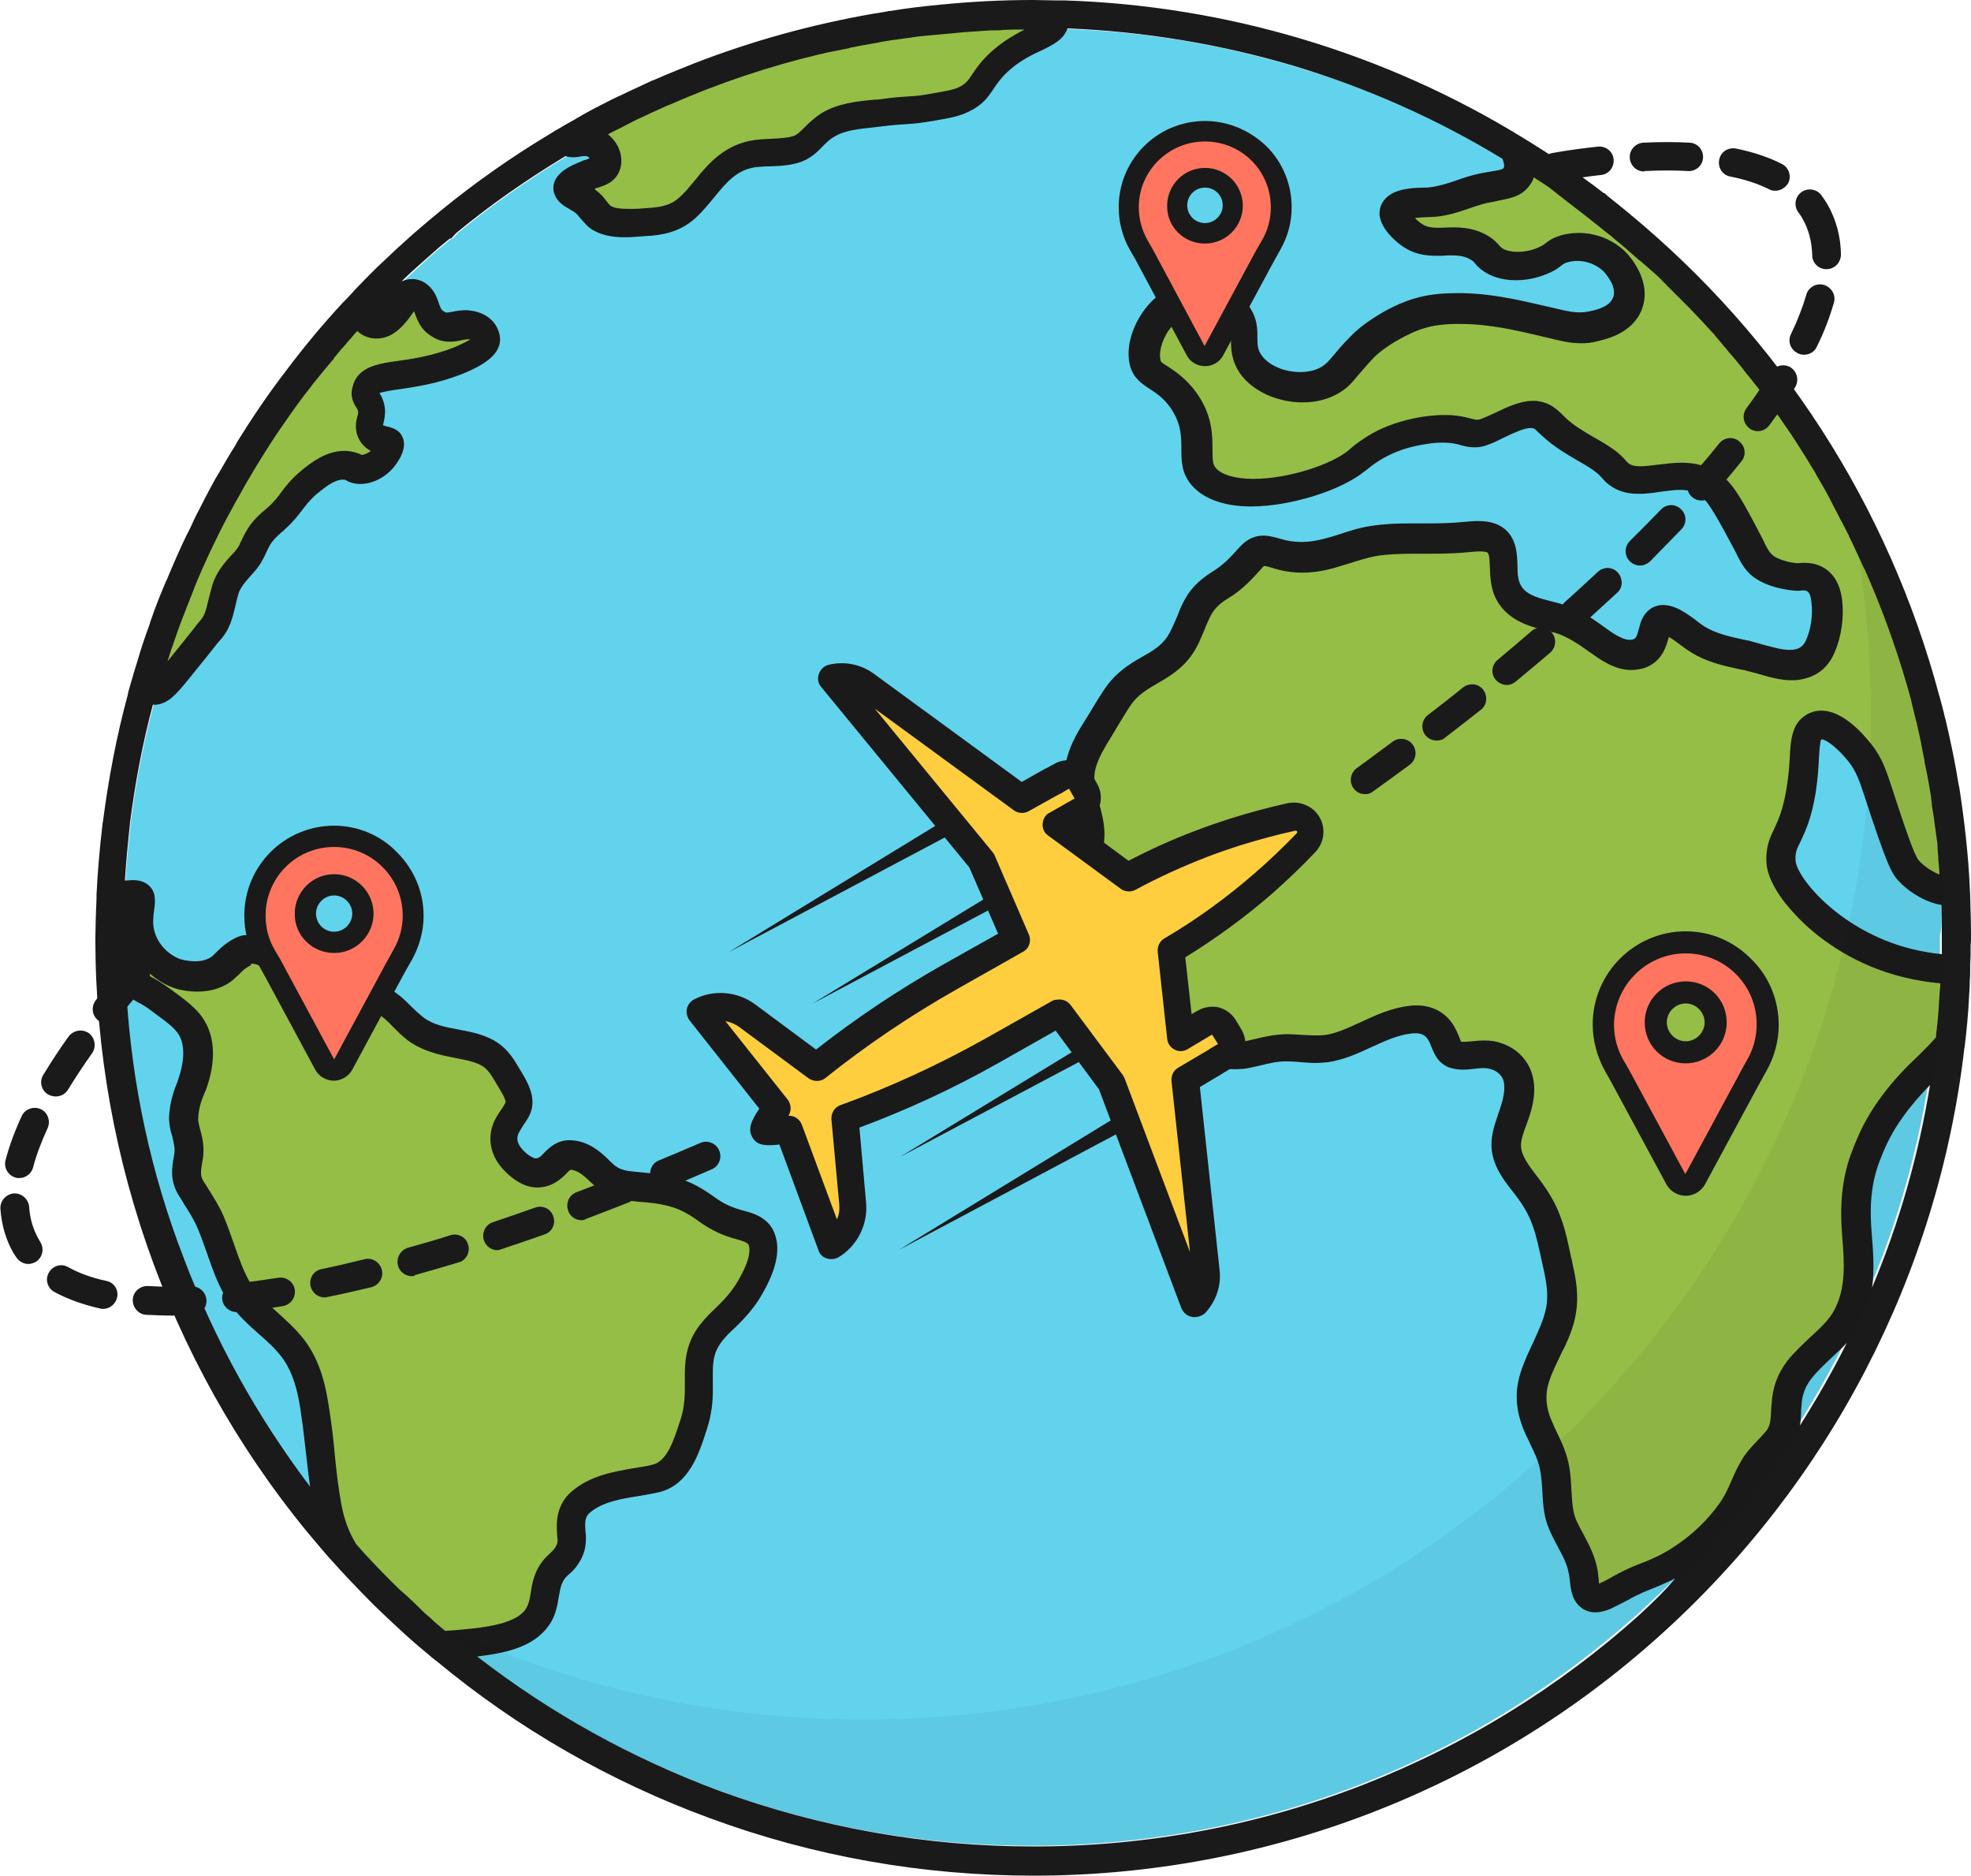
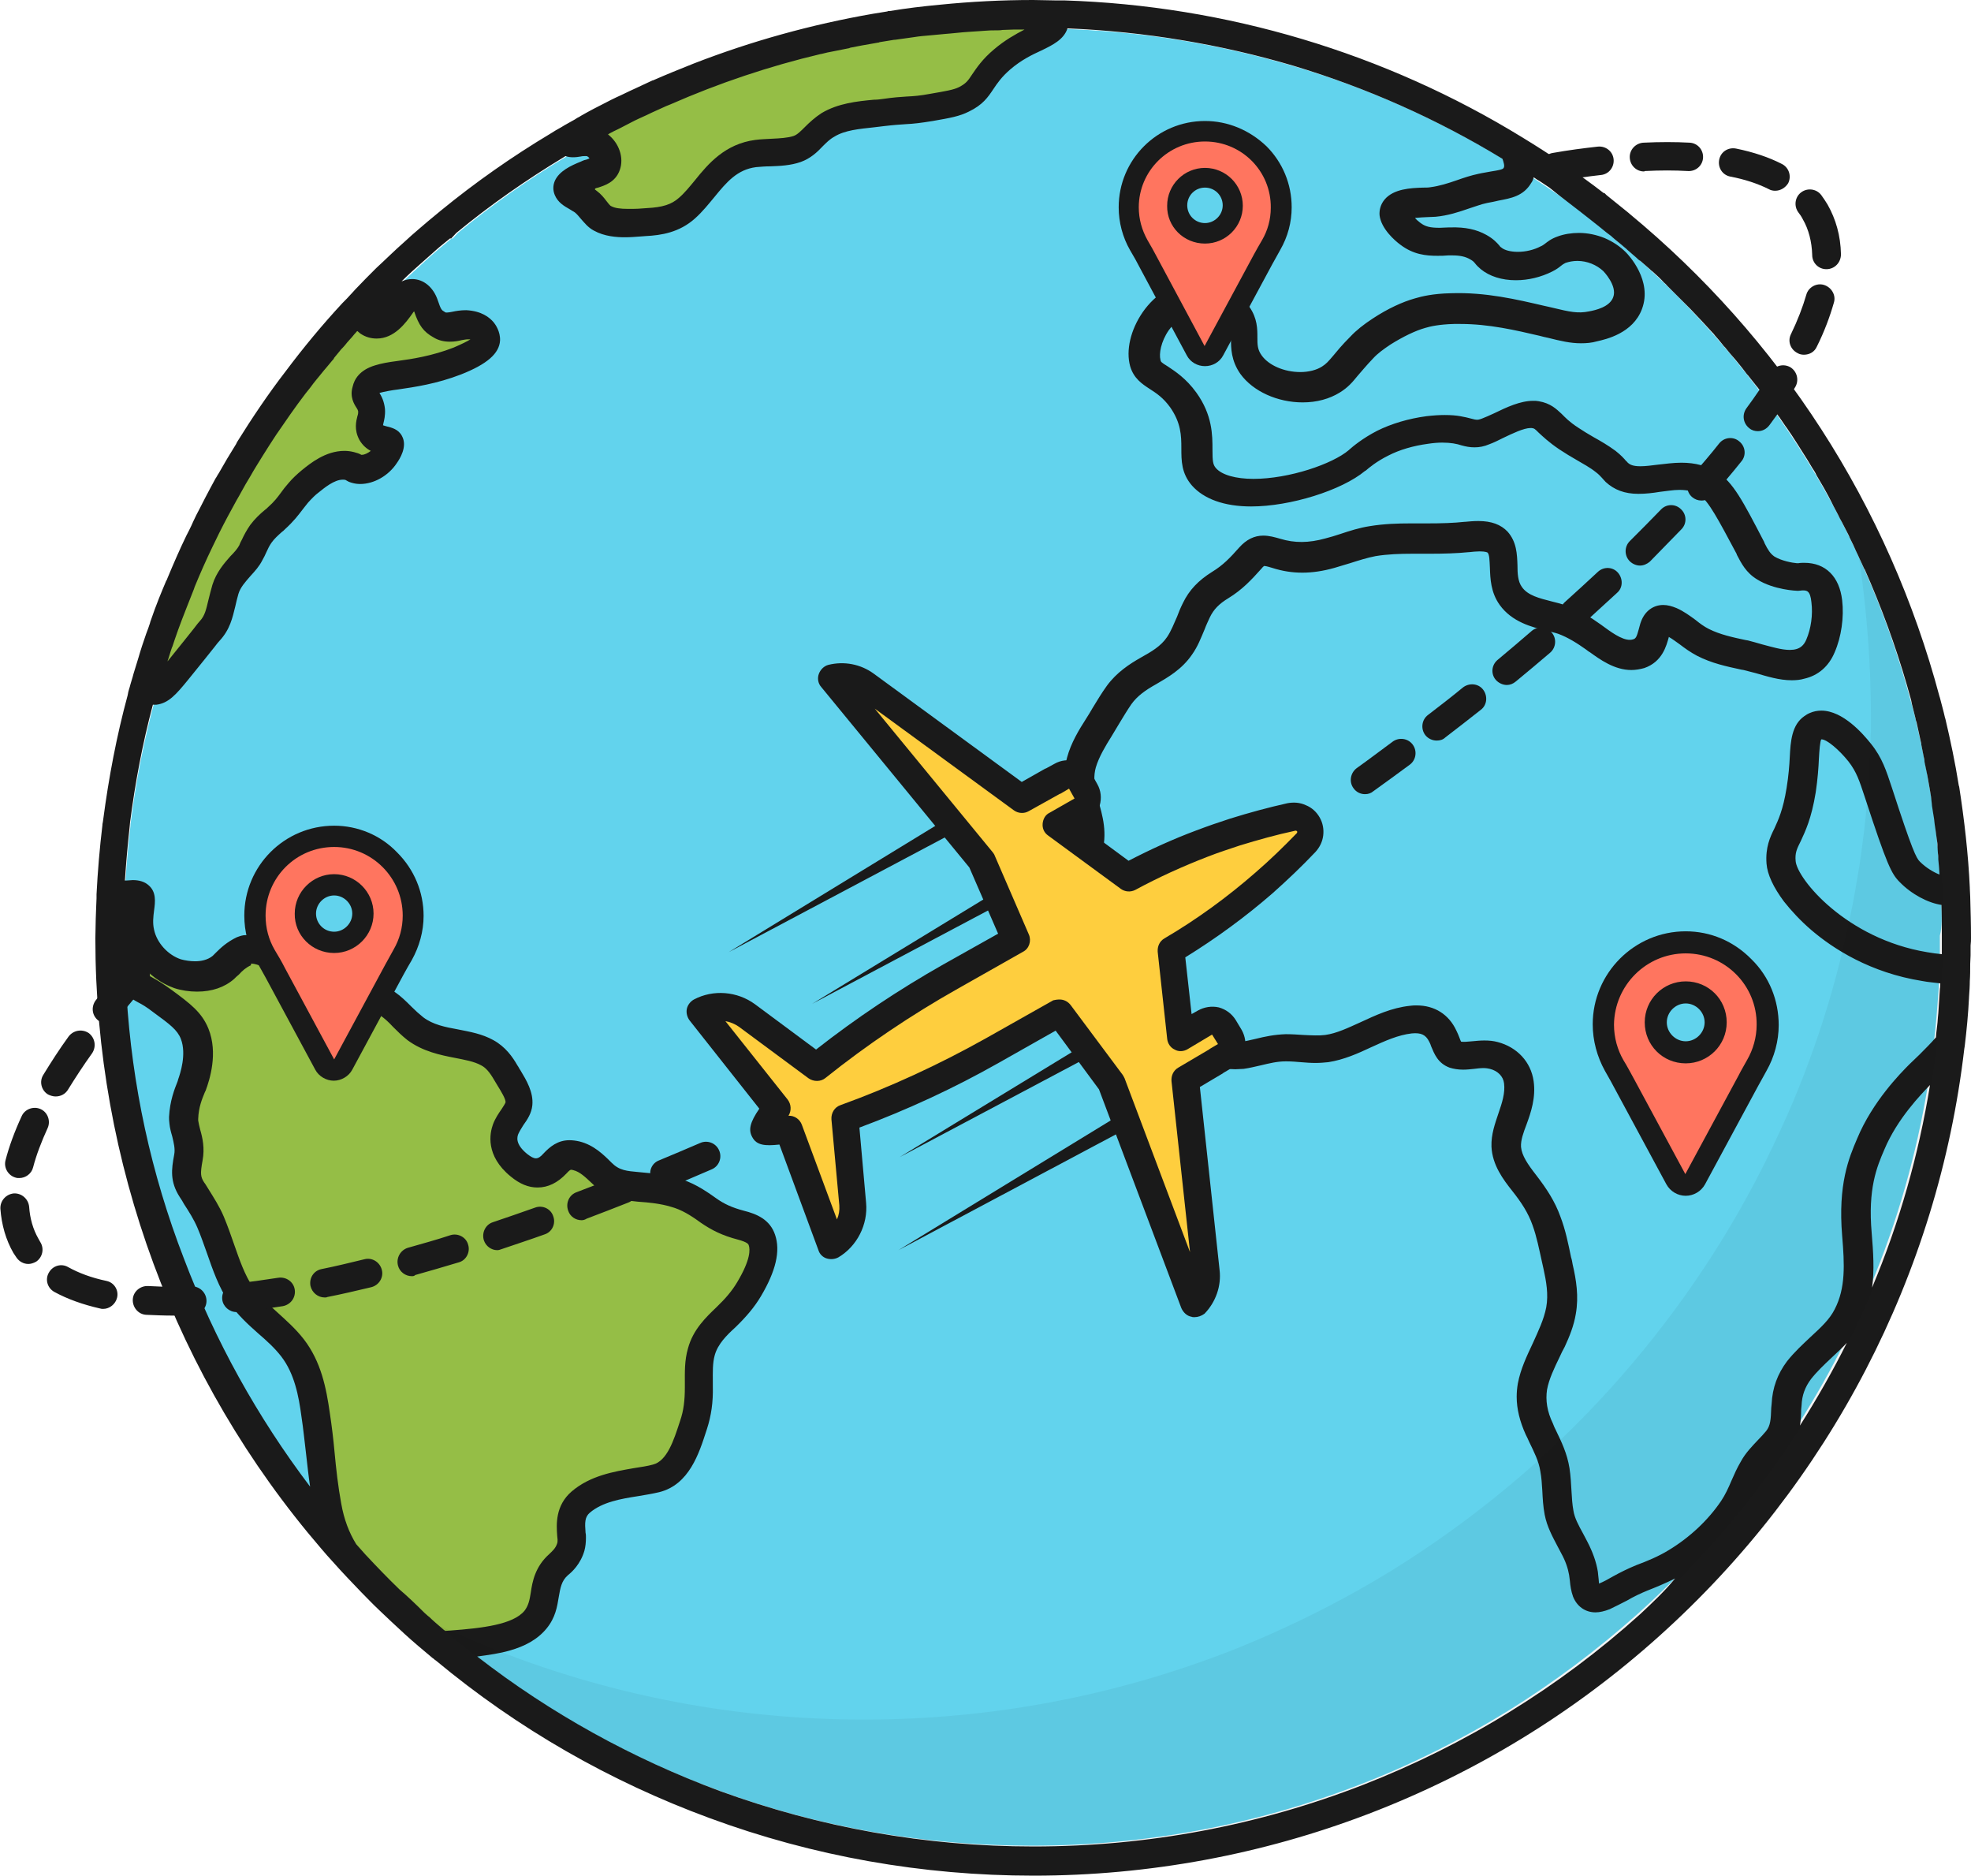
<svg xmlns="http://www.w3.org/2000/svg" height="475.9" preserveAspectRatio="xMidYMid meet" version="1.0" viewBox="133.7 158.1 500.2 475.9" width="500.2" zoomAndPan="magnify">
  <g>
    <g id="change1_1">
      <path d="M626.4,387.7c0-0.6,0-1.3-0.1-1.9l0-0.1c0-0.7-0.1-1.3-0.1-2l0-0.2c-0.4-8.4-1.3-16.7-2.7-24.9l-0.1-0.4 c-0.9-5.5-2-11-3.3-16.4l-0.1-0.6c-0.4-1.6-0.8-3.2-1.2-4.6l-0.2-0.7c-6.2-23.1-15.9-45-28.9-65.1c-12.9-19.9-28.7-37.7-47-52.8 l-0.2-0.2c-1.7-1.4-3.4-2.8-5.1-4.1l-0.6-0.5c-3.3-2.6-6.7-5.1-10.2-7.4c-3.4-2.3-6.8-4.6-10.3-6.7c-16.9-10.3-35-18.5-53.9-24.1 c-19.5-5.8-39.7-9.1-60.2-9.6c-2-0.1-4.1-0.1-6.3-0.1c-11.9,0-23.8,0.9-35.4,2.7l-0.2,0c-19.9,3.1-39.3,8.8-57.7,16.9l-0.1,0 c-3.1,1.4-6.1,2.8-9,4.2c-2.9,1.5-5.8,3-8.6,4.5c-0.1,0.1-0.2,0.1-0.3,0.2c-1.6,0.9-3.2,1.8-4.7,2.6c-0.9,0.5-1.8,1-2.6,1.5 c-9.5,5.7-18.8,12.2-27.4,19.3l-1.3,1.4h-0.3c-1.2,1-2.3,1.9-3.5,2.9c-1.2,1-2.4,2.1-3.5,3.1c-2.3,2.1-4.6,4.2-6.8,6.4 c-2.1,2.1-4.2,4.2-6.2,6.3l-0.1,0.1c-5.7,6.1-11.2,12.5-16.2,19.1c-4.2,5.6-8.3,11.4-12,17.3c-1.8,2.9-3.7,6-5.4,9 c-0.4,0.7-0.8,1.5-1.3,2.3c-1.5,2.7-3,5.5-4.3,8.3c-0.6,1.1-1.1,2.3-1.7,3.5c-1.6,3.4-3.2,6.9-4.7,10.5l-0.3,0.7l-1.4-0.5l0,0 l1.4,0.5c-1.4,3.4-2.7,6.8-3.9,10.2l0,0.1c-1.8,5.1-3.5,10.3-4.9,15.5l-0.1,0.3c-0.2,0.6-0.3,1.3-0.5,1.9c-2.7,10-4.7,20.2-6,30.5 c-0.1,0.4-0.1,0.7-0.1,1.1c-0.7,6-1.2,12.1-1.5,18.1c-0.1,1.6-0.1,3.3-0.2,5.2c0,1.6-0.1,3.2-0.1,4.8c0,28,5,55.4,14.8,81.4 c9.5,25.1,23.2,48.2,40.7,68.7c1,1.1,2,2.3,2.9,3.3c3.6,4,7.4,8,11.2,11.8c2,1.9,4.1,3.9,6.2,5.9l0.1,0.1c2.2,2,4.6,4.1,6.9,6 l0.4,0.3c20.3,16.8,43,30,67.6,39c25.5,9.4,52.3,14.1,79.7,14.1c28.9,0,57.1-5.3,83.8-15.7c12.9-5,25.4-11.3,37.1-18.5 c11.6-7.2,22.7-15.5,33-24.7c15.8-14.2,29.4-30.3,40.6-47.9c4.3-6.8,8.3-13.8,11.9-21.1c2.3-4.6,4.4-9.2,6.4-13.9v0 c6.9-16.4,11.8-33.6,14.7-51.4c0.6-3.6,1.1-7.2,1.5-10.8c0.5-4,0.8-8,1.1-12l0-0.1c0.1-1.4,0.2-2.7,0.2-4l0-0.1 c0.1-1.4,0.1-2.7,0.1-4.1c0-0.8,0-1.5,0.1-2.3c0-0.8,0-1.6,0-2.4c0-0.6,0-1.2,0-1.9C626.6,393.2,626.5,390.5,626.4,387.7z" fill="#62D3ED" />
    </g>
    <g>
      <g id="change2_1">
        <path d="M245.5,575.5c-2.2-1.9-4.5-3.8-6.6-5.8c-2.1-2.1-4.4-4.2-6.4-6c-3.9-3.8-7.7-7.8-11.3-11.8 c-2.2-3.4-3.7-7.3-4.5-11.9c-0.8-4.4-1.3-9-1.8-13.4c-0.3-3.2-0.7-6.5-1.2-9.8c-0.9-5.9-2-12-5.9-16.9c-1.9-2.4-4.1-4.4-6.3-6.4 c-2.5-2.2-4.9-4.3-6.7-7c-2.4-3.5-3.8-7.5-5.2-11.8c-0.8-2.2-1.5-4.5-2.5-6.7c-1-2.4-2.4-4.5-3.7-6.5c-0.4-0.6-0.7-1.2-1.1-1.8 c-1.6-2.6-1.6-4.5-0.9-8.1c0.5-2.4,0-4.4-0.5-6.3c-0.2-0.9-0.5-1.8-0.6-2.8c-0.1-0.4-0.1-0.7-0.1-1c0.2-3.6,1.2-6.1,1.9-8 l0.1-0.4c0.9-2.3,2.7-8.1,0.7-13c-1.3-3.2-3.7-5-8.1-8.2c-2-1.5-3.4-2.2-4.4-2.8c-1.3-0.7-2-1.1-2.9-2.3c-1.7-2-2.3-4.1-3.4-7.9 c-0.9-3.1-1.2-5.5-1.6-8.3c-0.1-0.5-0.1-1-0.2-1.5c-0.2-1-0.3-2.2-0.5-3.4c0-0.6,0.1-1.2,0.1-1.8c0.2,0.2,0.4,0.4,0.6,0.5 c0.9,0.7,2,0.8,2.6,0.8c0.5,0,1,0,1.4-0.1c0.4,0,0.8-0.1,1.1-0.1l0,0c0.7,0,1.3,0.2,1.6,0.4c0.4,0.4,0.3,1.4,0.1,3.1 c-0.2,1.7-0.5,3.8,0,6.1c1,4.6,4.8,8.8,9.3,10.2c1.4,0.5,3.1,0.7,4.7,0.7c2,0,4.8-0.4,6.9-2.3c0.3-0.3,0.7-0.6,1-1 c1.1-1.1,2.3-2.3,4.2-3.2c0.2-0.1,0.5-0.2,0.8-0.2c0.4-0.1,0.7-0.1,1-0.1c1.3,0,2.5,0.4,4.1,1c2.2,0.7,3.1,1.5,4,2.2 c1,0.7,2,1.5,4,2c1.5,0.4,3.3,0.6,5.3,0.6c1.8,0,3.4-0.2,4.4-0.3c0.5-0.1,0.9-0.1,1.3-0.1c1.8,0,3.2,0.7,4.6,2.2 c2.3,2.5,4.3,4.4,7,6.2c1.3,0.9,2.5,2,3.7,3.2c1,1,2.1,2.1,3.3,3.1c3.2,2.4,6.9,3.1,10.5,3.8c2.8,0.5,5.5,1,7.8,2.3 c1.8,1,3.3,2.6,4.7,5.1c0.3,0.4,0.5,0.9,0.8,1.4c1.3,2.1,2.7,4.4,2.5,6.5c-0.1,1.2-0.8,2.2-1.6,3.4c-0.6,0.9-1.3,1.9-1.8,3.1 c-0.8,2.2-0.9,5.6,3.4,9.1c1.6,1.3,3.1,1.9,4.5,1.9c1.6,0,3.1-0.8,4.6-2.4c1.5-1.6,2.5-2.2,3.9-2.2c0.5,0,1,0.1,1.5,0.2 c2.5,0.6,4.3,2.3,6.5,4.5c2.9,2.9,5.7,3.1,9.3,3.4c3.1,0.3,6.2,0.6,9.1,1.4c3.1,0.9,5.7,2.4,8.6,4.5c2.5,1.8,4.9,2.8,8.2,3.7 c2.7,0.7,4.6,1.6,5.3,3.7c1,3,0,7.1-3.3,12.5c-1.5,2.4-3.4,4.7-5.9,7.2c-2.4,2.3-5.2,4.9-6.2,8.7c-0.7,2.6-0.7,5.2-0.7,7.8 c0,0.4,0,0.7,0,1.1c0,3.7-0.4,6.7-1.4,9.7l-0.1,0.3c-1.8,5.5-3.8,11.8-9.4,13.2c-1.6,0.4-3.2,0.7-5,1c-5,0.8-10.1,1.7-14.1,5.1 c-2.8,2.4-2.6,5.5-2.4,8.2c0,0.4,0,0.7,0.1,1.1c0,0.8,0,1.5-0.2,2.2c-0.7,2.3-2.3,3.7-3,4.3l-0.1,0.1c-2.6,2.3-3.1,5-3.5,7.7 c-0.4,2.2-0.7,4.3-2.4,6.3C265.5,573.9,256.7,574.6,245.5,575.5z" fill="#95BE46" />
      </g>
      <g id="change2_3">
        <path d="M173.1,333.2c-0.8,0-1.7-0.3-2.7-0.8c1.4-5.1,3-10.2,4.8-15.1c0,0,0-0.1,0-0.1c1.6-4.7,3-8.1,3.8-9.9 c0,0,0.2-0.4,0.2-0.4l0.1-0.2c0.1-0.2,0.2-0.4,0.2-0.6c1.5-3.6,3.1-7.2,4.7-10.6c0.6-1.2,1.1-2.4,1.7-3.5 c1.4-2.9,2.9-5.7,4.4-8.5c0.5-0.8,0.9-1.6,1.3-2.3c1.7-3.1,3.6-6.2,5.5-9.2c3.8-6,7.8-11.9,12.1-17.6c4.8-6.3,10-12.5,15.4-18.3 c0.1,0.2,0.2,0.5,0.3,0.8c0.3,0.9,0.8,2,1.9,2.8c0.7,0.4,1.4,0.7,2.1,0.7c2.7,0,4.7-2.8,6.1-4.9c0.3-0.4,0.6-0.8,0.8-1.1 c0.9-1.1,1.9-1.6,2.9-1.6c1.3,0,2.4,1.1,3,2.8c1.1,3.4,1.8,4.1,3.3,4.9c0.8,0.4,1.5,0.6,2.4,0.6c0.8,0,1.5-0.2,2.2-0.3 c0.7-0.2,1.5-0.3,2.3-0.3c0.1,0,0.1,0,0.2,0c1.9,0.1,3.4,0.7,4.2,1.7c0.3,0.4,0.8,1.3,0.8,2.1c0,0.8-0.9,2.8-7.6,5.4 c-5.8,2.3-11.1,3.1-15.1,3.6c-4.6,0.7-7.7,1.1-8.2,3.6c-0.3,1.2,0.3,2,0.7,2.7c0.4,0.6,0.8,1.3,0.9,2.6c0.1,1-0.1,1.7-0.3,2.4 c-0.2,0.9-0.5,2,0.2,3.2c0.8,1.5,2.3,1.8,3.4,2.1c0.7,0.2,1.2,0.3,1.3,0.5c0.1,0.2,0.3,1-1.1,3.1c-1.4,2.1-3.9,3.6-6.2,3.6 c0,0,0,0,0,0c-0.4,0-0.8-0.1-1.2-0.2c-0.3-0.1-0.3-0.1-0.4-0.2c-0.3-0.2-0.6-0.4-1.2-0.5c-0.5-0.1-1-0.2-1.6-0.2 c-3.5,0-6.6,2.6-8.5,4.1c-0.7,0.6-1.8,1.6-3,2.9c-0.7,0.8-1.2,1.5-1.7,2.1c-0.9,1.3-1.8,2.5-3.9,4.3c-0.2,0.2-0.5,0.4-0.7,0.6 c-1.1,1-2.2,2-3.1,3.2c-0.7,1-1.2,2-1.7,3.1c-0.3,0.6-0.6,1.2-0.9,1.7c-0.7,1.2-1.6,2.2-2.6,3.4c-1.5,1.7-3.1,3.5-3.9,5.9 c-0.4,1.2-0.7,2.4-0.9,3.5c-0.6,2.6-1.1,4.9-3.1,7.1c-0.2,0.2-0.6,0.7-1.4,1.8c-1.3,1.6-3.4,4.3-6.6,8.2c-2.8,3.4-4,4.9-5.6,5 C173.4,333.2,173.3,333.2,173.1,333.2z" fill="#95BE46" />
      </g>
      <g id="change2_2">
        <path d="M292.7,214.8c-2.7,0-4.6-0.4-6.1-1.2c-0.9-0.5-1.5-1.3-2.2-2.2c-0.6-0.7-1.2-1.5-2-2.1 c-0.6-0.5-1.2-0.8-1.8-1.2c-1-0.6-1.9-1.1-2.2-1.8c-0.1-0.3-0.1-0.5,0-0.7c0.3-0.6,1.3-1.7,4.6-2.9c0.5-0.2,1.1-0.4,1.5-0.5 c1.3-0.4,2.6-0.8,3.1-2.2c0.6-1.7-0.4-4-2.3-5.1c-0.7-0.4-1.5-0.6-2.4-0.6c-0.6,0-1.2,0.1-1.8,0.2c-0.5,0.1-1,0.2-1.4,0.2 c-0.5,0-0.9-0.1-1.3-0.3c-0.1,0-0.3-0.2-0.4-0.3c0.1-0.1,0.2-0.3,0.5-0.6c1.5-0.9,3.1-1.8,4.7-2.7l0,0c0,0,0,0,0,0 c2.9-1.6,5.8-3.1,8.8-4.6c2.9-1.5,6-2.9,9.1-4.3c0,0,0,0,0,0c18.8-8.3,38.6-14.1,58.9-17.3c0,0,0,0,0,0c11.8-1.8,23.9-2.7,36-2.7 c1.9,0,3.7,0,5.5,0.1c0.3,0.7,0.4,1.5,0.2,2.1c-0.3,1.7-1.8,2.5-4.9,4c-2.5,1.2-5.5,2.7-8.6,5.4c-2.6,2.2-3.9,4.1-4.9,5.7 c-1.2,1.8-2.1,3.2-4.7,4.4c-1.9,0.9-4,1.3-8.2,2.1c-2.9,0.5-4.5,0.6-6.5,0.8c-1.5,0.1-3.2,0.2-5.7,0.5c-0.8,0.1-1.6,0.2-2.4,0.3 c-3.9,0.4-8.3,0.8-11.7,2.9c-1.4,0.9-2.5,1.9-3.5,3c-1.3,1.3-2.6,2.5-4.3,3.1c-2.1,0.7-4.3,0.8-6.6,0.9c-1.3,0-2.6,0.1-3.9,0.3 c-6.3,0.8-9.7,4.9-13,8.9c-1.4,1.7-2.9,3.5-4.5,5c-2.6,2.3-5.6,3.3-10.4,3.6c-0.4,0-0.9,0.1-1.4,0.1 C295.1,214.7,293.9,214.8,292.7,214.8z" fill="#95BE46" />
      </g>
      <g>
        <g id="change2_4">
-           <path d="M538.8,564c-0.7,0-1.6-0.2-2.2-1.7c-0.4-0.9-0.5-1.9-0.6-3c-0.1-0.6-0.1-1.1-0.2-1.7 c-0.4-2.1-1.1-4.2-2.3-6.6c-0.3-0.6-0.6-1.2-1-1.8c-1.3-2.3-2.4-4.5-2.9-7c-0.3-1.8-0.5-3.7-0.6-5.6c-0.1-1.7-0.2-3.5-0.5-5.3 c-0.5-3.1-1.8-5.8-3.1-8.5c-0.3-0.6-0.6-1.2-0.9-1.8c-1.8-3.8-2.4-7.4-1.7-10.8c0.6-3.2,2-6.1,3.5-9.2c1.5-3.1,3.1-6.4,3.8-10 c0.7-3.9,0-7.7-0.7-11.2c-0.1-0.6-0.3-1.2-0.4-1.8c-0.7-3.2-1.4-6.6-2.5-9.8c-1.2-3.5-3.2-6.3-5.6-9.6c-2.5-3.2-4.4-5.9-4.5-9.2 c-0.1-2.4,0.7-4.7,1.6-7.1c1-2.9,2.1-5.9,1.6-9.2c-0.5-3.3-2.9-6-6.4-6.8c-0.8-0.2-1.6-0.3-2.5-0.3c-0.9,0-1.8,0.1-2.7,0.2 c-0.8,0.1-1.6,0.2-2.4,0.2c-0.9,0-1.6-0.1-2.2-0.3c-1.3-0.5-1.8-1.5-2.5-3.2c-0.2-0.5-0.4-0.9-0.6-1.4c-1.3-2.9-3.6-4.3-6.8-4.3 c-0.4,0-0.9,0-1.3,0.1c-4.1,0.4-7.9,2.2-11.5,3.8c-3.3,1.5-6.5,3-9.9,3.5c-0.8,0.1-1.7,0.2-2.7,0.2c-1.2,0-2.3-0.1-3.5-0.2 c-1.2-0.1-2.5-0.2-3.7-0.2c-0.2,0-0.3,0-0.5,0c-2.5,0-4.8,0.6-7,1.1c-1.4,0.3-2.7,0.6-4.1,0.8c-0.5,0.1-1,0.1-1.6,0.1 c-4.8,0-8.5-3.1-12.6-6.4c-0.9-0.8-1.9-1.6-2.8-2.3c-4.1-3.1-7.3-7-10.7-11.1c-1.7-2.1-3.5-4.2-5.4-6.2l-0.6-0.6 c-4.4-4.7-9.9-10.5-9.1-16.9c0.2-1.8,1-3.5,1.8-5.2c0.5-1.2,1.1-2.4,1.5-3.8c1.3-4.3,0.2-8.3-0.9-12.1l-0.1-0.5 c-1.1-3.8-1.2-6.7-0.4-9.5c0.9-3.2,2.8-6.2,4.4-8.8c0.6-1,1.2-2,1.8-2.9c1.1-1.8,2.2-3.7,3.4-5.4c1.9-2.7,4.4-4.4,7.5-6.2 c2.8-1.6,5.8-3.3,7.9-6.4c1.2-1.8,2.1-3.8,2.9-5.8c0.5-1.1,0.9-2.2,1.4-3.3c1.3-2.7,3.2-4.6,6.1-6.4c3.2-2,5.3-4.2,7.7-6.9 c1.4-1.6,2.4-1.8,3.4-1.8c1,0,2.2,0.3,3.2,0.7c2.1,0.7,4.2,1,6.5,1c2.3,0,4.6-0.3,7.2-1.1c1.3-0.4,2.6-0.8,3.8-1.2 c2.4-0.8,4.6-1.5,7-1.9c3.3-0.6,6.8-0.6,9.7-0.6c0.7,0,1.5,0,2.2,0c0.7,0,1.4,0,2.1,0c3.9,0,7-0.1,9.9-0.4l0.1,0 c1-0.1,2-0.2,3.1-0.2c2.3,0,3.8,0.5,4.7,1.5c1.4,1.5,1.5,3.7,1.6,6.1c0.1,2.4,0.2,5.2,1.8,7.5c2.3,3.2,6.3,4.2,9.7,5.1 c1.2,0.3,2.3,0.6,3.3,0.9c3,1,5.7,2.8,8,4.5c0.3,0.2,0.7,0.5,1.1,0.8c2.3,1.7,5.2,3.8,8.4,3.8c0.7,0,1.4-0.1,2.1-0.3 c2.7-0.9,3.3-3.4,3.8-5.2c0.1-0.6,0.3-1.1,0.5-1.6c0.6-1.6,1.5-1.7,2.1-1.7c0.5,0,1.2,0.2,1.9,0.5c1.4,0.6,2.7,1.6,4.1,2.6 c1.2,0.9,2.5,1.8,3.9,2.6c3.3,1.7,6.8,2.4,10.2,3.1l0.6,0.1c1,0.2,2.1,0.5,3.3,0.9c2.5,0.7,5.4,1.6,8.1,1.6 c3.6,0,6.2-1.6,7.5-4.8c1.4-3.4,2-7.6,1.6-11.4c-0.2-1.5-0.7-6.3-6-6.3c-0.4,0-0.9,0-1.4,0.1c-1,0-5.2-0.4-8.1-2.3 c-1.9-1.2-2.8-3-3.8-4.8l-0.1-0.3c-5-9.5-7.5-14.3-10.7-16.3c-2-1.3-4.3-1.9-7.1-1.9c-1.8,0-3.7,0.2-5.5,0.5 c-1.7,0.2-3.4,0.5-4.9,0.5c-2.6,0-4.4-0.6-5.8-2c-0.2-0.2-0.4-0.4-0.6-0.7c-0.4-0.5-1-1.2-2.1-2c-1.7-1.3-3.5-2.3-5.3-3.3 c-1.4-0.8-2.9-1.6-4.2-2.6c-2.5-1.7-3.8-3-4.7-3.9c-1.2-1.1-2-1.9-3.8-2.2c-0.3,0-0.6-0.1-0.9-0.1c-2.4,0-5.6,1.5-8.4,2.9 c-1.2,0.6-2.3,1.1-3.2,1.5c-1,0.4-1.8,0.5-2.5,0.5c-0.8,0-1.5-0.2-2.5-0.4c-1.4-0.3-3.1-0.8-5.8-0.8c-1.3,0-2.6,0.1-4.1,0.3 c-4.1,0.5-8,1.7-11.3,3.3c-3.3,1.7-5.6,3.6-6.4,4.3l-0.2,0.1c-4.7,4-16.5,8.2-26.6,8.2c-4,0-9.4-0.7-12.3-4 c-1.8-2.1-1.8-4.3-1.8-7.1c0-3.4,0-7.6-3.5-12.4c-2.2-3.1-4.4-4.5-6.2-5.7c-1.8-1.2-2.9-1.9-3.4-3.7c-0.8-2.9,0.2-7.1,2.7-10.6 c2.6-3.8,6.3-6.1,10.1-6.4c0.3,0,0.6,0,0.9,0c4,0,8.1,2,10.2,5c1.4,2,1.4,3.7,1.4,5.7c0,2,0,4.3,1.7,6.7 c2.5,3.5,7.5,5.7,12.8,5.7c2.9,0,5.5-0.7,7.5-1.9c1.6-1,2.4-1.9,3.7-3.4c0.9-1.1,2.1-2.5,4.2-4.7c1.3-1.4,3-2.7,5.1-4 c3.5-2.2,6.9-3.9,9.7-4.6c1.5-0.4,4-1,8.2-1.1c0.6,0,1.2,0,1.8,0c7.7,0,14.7,1.7,21,3.1c0.8,0.2,1.5,0.4,2.2,0.5 c3,0.7,5.2,1.3,7.5,1.3c1.1,0,2.2-0.1,3.3-0.4c2-0.4,7.1-1.6,8.8-5.9c1.9-5.1-2.7-10-3.3-10.5c-2.3-2.4-5.7-3.7-9.2-3.7 c-1.5,0-2.9,0.2-4.2,0.7c-1.2,0.4-1.7,0.9-2.2,1.3c-0.4,0.3-0.8,0.6-1.6,1.1c-2.2,1.1-4.9,1.8-7.5,1.8c-2.7,0-5-0.7-6.6-2 c-0.4-0.3-0.7-0.6-1-1c-0.5-0.6-1.1-1.2-2.3-1.9c-1.7-1-3.7-1.4-6.3-1.4c-0.3,0-0.6,0-0.8,0l-0.4,0c-0.9,0-1.7,0.1-2.5,0.1 c-2.8,0-4.9-0.3-7.2-2.1c-1.8-1.4-3.7-3.4-3.8-5c-0.1-0.5,0.1-0.9,0.4-1.3c1.3-1.5,4.6-1.6,7.1-1.7c0.7,0,1.5-0.1,2.1-0.1 c2.7-0.3,5.2-1.1,7.6-1.9c1.7-0.6,3.3-1.1,5-1.5c1.2-0.3,2.2-0.4,3.1-0.6c2.9-0.5,4.7-0.8,5.7-2.7c1.2-2,0.4-4.1-0.1-5.6 c-0.1-0.3-0.2-0.7-0.3-1c0,0,0,0,0,0c3.4,2.1,6.9,4.4,10.2,6.7c3.5,2.4,7,5,10.4,7.6c0,0,0,0,0,0c2,1.5,3.9,3.1,5.8,4.6 c0,0,0,0,0,0c18.7,15.4,34.8,33.5,47.9,53.8c13.3,20.6,23.3,43.1,29.5,66.7c0,0,0,0,0,0c0.4,1.7,0.9,3.5,1.3,5.3c0,0,0,0,0,0.1 c1.3,5.6,2.5,11.3,3.4,17c0,0,0,0,0,0c1.3,8.2,2.2,16.7,2.7,25.1c-0.1,0.2-0.2,0.4-0.4,0.5c-0.4,0.3-0.9,0.4-1.6,0.4 c-2.7,0-6.8-2.1-9.5-4.8c-1.4-1.4-2.4-2.9-7.9-19.9l-0.1-0.3c-1.3-4.1-2.2-6.8-4.7-10c-0.9-1.2-5.6-7-9.7-7 c-0.5,0-1,0.1-1.5,0.3c-2.5,1-2.6,3.8-2.9,8.1c-0.1,2.2-0.3,4.9-0.8,8.1c-1,6.2-2.3,9-3.4,11.3c-1,2.2-1.9,3.9-1.6,7 c0.3,3.7,4.4,9.4,10.1,14.3c5.2,4.4,14,10.1,26.3,12.1c2.6,0.4,5.2,0.7,7.9,0.7c0,0.9-0.1,1.8-0.1,2.6c0,0,0,0,0,0 c-0.1,1.3-0.1,2.7-0.2,4.1c0,0,0,0,0,0c-0.2,3.9-0.6,7.9-1,11.8c-1.4,1.9-3.3,3.7-5.2,5.6c-0.8,0.8-1.6,1.6-2.4,2.4 c-2.2,2.2-8.9,9-12.6,17.7c-1.9,4.5-4.6,10.8-3.5,22.9c0.7,7.9,1,14.4-2.2,20.6c-1.6,3.2-4.2,5.5-6.8,8 c-1.9,1.8-3.9,3.6-5.5,5.8c-2,2.6-3,5.4-3.2,8.7c0,0.3,0,0.7,0,1c-0.1,3.1-0.2,5.6-2.1,8c-0.7,0.9-1.5,1.7-2.3,2.5 c-1.3,1.4-2.7,2.9-3.8,4.7c-0.9,1.5-1.6,3.1-2.2,4.6c-0.9,2-1.7,3.9-2.9,5.6c-3.6,5.3-8.7,10.1-14.4,13.6 c-2.9,1.7-5.9,3-8.8,4.1c-2,0.8-3.8,1.8-5.6,2.7c-1.4,0.8-2.7,1.5-4.1,2.1C540.2,563.8,539.5,564,538.8,564z" fill="#95BE46" />
-         </g>
+           </g>
      </g>
    </g>
    <g id="change3_1">
      <path d="M633.9,396c0-3.4-0.1-6.9-0.2-10.4v0c0-0.7-0.1-1.4-0.1-2.1c0-0.1,0-0.1,0-0.2c-0.4-8.6-1.4-17.2-2.7-25.6 l-0.1-0.3c-0.9-5.7-2.1-11.4-3.4-16.9l-0.1-0.3c-0.4-1.8-0.9-3.5-1.3-5.1l-0.1-0.3c-6.4-24-16.5-46.9-30-67.8 c-13.3-20.6-29.7-39-48.7-54.7l-0.1-0.1c-1.9-1.5-3.8-3.1-5.7-4.6l-0.5-0.5h-0.2c-3.2-2.5-6.6-4.9-9.9-7.2 c-3.5-2.4-7.1-4.7-10.7-6.9c-35-21.5-75.2-33.5-116.4-34.8l0,0l-1.3,0c-0.4,0-0.7,0-1.1,0c-1.7,0-3.6-0.1-5.4-0.1 c-7.9,0-15.8,0.4-23.7,1.2c-4.3,0.4-8.5,0.9-12.7,1.6l-0.2,0h-0.2l-0.2,0.1c-1.2,0.2-2.5,0.4-3.7,0.6 c-15.5,2.7-30.7,6.9-45.4,12.6c-3.5,1.4-7,2.8-10.4,4.3l-0.1,0c-1.5,0.7-3,1.4-4.5,2.1c-1.6,0.7-3.1,1.5-4.7,2.2 c-0.9,0.4-1.8,0.9-2.6,1.3c-2.2,1.1-4.3,2.2-6.4,3.4l-0.3,0.2l0,0c-0.4,0.2-0.8,0.4-1.2,0.7c-1.2,0.7-2.4,1.3-3.5,2 c-0.9,0.5-1.8,1-2.7,1.6c-9.7,5.8-19.1,12.4-27.9,19.6l-0.6,0.5c-1.7,1.4-3.4,2.8-5,4.2c-1.2,1-2.4,2.1-3.6,3.2 c-2.4,2.1-4.7,4.4-7.1,6.6c-1.8,1.8-3.6,3.6-5.3,5.4l0,0l-1,1.1c0,0,0,0-0.1,0.1l0,0l0,0c-0.7,0.8-1.4,1.5-2.2,2.3c0,0,0,0,0,0 c0,0,0,0,0,0c-5.1,5.5-9.9,11.3-14.4,17.3c-4.4,5.7-8.5,11.8-12.3,17.9c-0.1,0.2-0.2,0.4-0.3,0.6c-1.5,2.4-3,4.9-4.4,7.4 c-0.3,0.4-0.5,0.9-0.8,1.3c-0.4,0.8-0.9,1.6-1.3,2.4c-0.9,1.7-1.8,3.4-2.7,5.2c-0.6,1.1-1.2,2.3-1.7,3.4c-0.1,0.3-0.3,0.6-0.4,0.9 c-0.4,0.9-0.9,1.8-1.3,2.6c-1.7,3.5-3.3,7.2-4.8,10.8l-0.2,0.5c0,0,0,0.1-0.1,0.1l-0.2,0.5c-0.8,1.9-2.3,5.4-3.9,10.1l0,0.1 c-0.3,0.9-0.6,1.8-1,2.8c-0.7,2-1.4,4.1-2,6.2c-0.4,1.3-0.8,2.6-1.2,3.9c-0.3,1.2-0.7,2.3-1,3.5l-0.1,0.3 c-0.2,0.6-0.3,1.1-0.4,1.7c-2.8,10.3-4.8,20.9-6.2,31.5c0,0.2-0.1,0.5-0.1,0.7l0,0l-0.1,0.5c0,0,0,0,0,0c0,0.1,0,0.1,0,0.2 c-0.7,5.8-1.2,11.7-1.5,17.6c0,0.3,0,0.6,0,0.9c0,0,0,0,0,0l0,0.1l0,0c-0.1,1.6-0.1,3.3-0.2,5.2c0,1.7-0.1,3.3-0.1,5 c0,56.8,20.3,111.8,57.3,154.8c1,1.2,2,2.3,3,3.4c2.3,2.6,4.8,5.2,7.2,7.7c1.5,1.5,2.9,3,4.4,4.4l0.1,0.1c0,0,0,0,0,0 c2,1.9,4.1,3.9,6.3,5.9l0.1,0.1l0,0c2.3,2.1,4.8,4.2,7.2,6.2c0.1,0.1,0.2,0.1,0.3,0.2l0.1,0.1l0.1,0.1c0,0,0,0,0,0l0.3,0.2l0,0 c20.8,17.3,44.2,30.7,69.5,40c26.3,9.7,54,14.6,82.2,14.6c58.7,0,115.2-21.6,158.8-60.8c43.2-38.8,70.7-91.7,77.4-149l0,0l0.1-0.6 c0.5-4.1,0.9-8.3,1.1-12.4l0-0.1c0.1-1.4,0.2-2.8,0.2-4.1l0,0c0.1-1.4,0.1-2.8,0.1-4.2c0,0,0,0,0-0.1l0.1-2.2l0,0 c0-0.8,0-1.7,0-2.5C633.9,397.2,633.9,396.6,633.9,396z M622.8,399.7c-20.6-3.4-33-18.6-33.4-23.1c-0.2-2.1,0.3-3.1,1.3-5.1 c1.1-2.4,2.7-5.6,3.8-12.4c0.5-3.4,0.7-6.2,0.8-8.5c0.1-2,0.3-4.5,0.6-4.9c0,0,0,0,0.1,0c1.3,0,4.4,2.6,6.8,5.6 c2.1,2.7,2.8,5,4.1,8.9l0.1,0.3c5.6,17.1,6.7,19.3,8.8,21.4c3,3.1,7.2,5.3,10.6,5.8c0.1,2.7,0.1,5.5,0.1,8.2c0,0.6,0,1.2,0,1.9 c0,0.8,0,1.6,0,2.4C625.3,400.1,624,399.9,622.8,399.7z M536.9,213.5c0.8,0.6,1.6,1.3,2.4,1.9c0.2,0.1,0.3,0.3,0.5,0.4 c0.5,0.4,1.1,0.9,1.6,1.3c0.4,0.3,0.8,0.6,1.2,0.9l0.2,0.2c1,0.9,2.1,1.7,3.1,2.6c0.3,0.2,0.6,0.5,0.8,0.7c0.8,0.7,1.5,1.3,2.3,2 c0.3,0.3,0.6,0.6,1,0.8c0.8,0.7,1.6,1.4,2.4,2.1c0.2,0.2,0.4,0.4,0.7,0.6c1,0.9,2,1.8,2.9,2.8c0.2,0.2,0.5,0.4,0.7,0.7 c0.7,0.7,1.5,1.5,2.2,2.2c0.3,0.3,0.6,0.6,0.9,0.9c0.7,0.7,1.4,1.4,2.1,2.1c0.3,0.3,0.5,0.5,0.8,0.8c1.9,2,3.8,4,5.6,6 c0.2,0.2,0.4,0.4,0.6,0.7c0.7,0.8,1.4,1.6,2.1,2.5c0.2,0.3,0.5,0.5,0.7,0.8c0.7,0.9,1.4,1.7,2.2,2.6c0.2,0.2,0.3,0.4,0.5,0.6 c0.9,1.1,1.8,2.2,2.6,3.3c0.1,0.1,0.1,0.2,0.2,0.2c0.8,1,1.5,1.9,2.3,2.9c0.3,0.3,0.5,0.7,0.8,1c0.5,0.7,1.1,1.4,1.6,2.1 c0.4,0.5,0.7,1,1,1.4c0.5,0.7,1,1.3,1.4,2c0.3,0.5,0.7,1,1,1.4c0.5,0.7,1,1.5,1.5,2.2c0.3,0.4,0.6,0.8,0.9,1.3 c0.8,1.1,1.5,2.3,2.3,3.5c0.8,1.3,1.6,2.5,2.4,3.8c0.4,0.7,0.8,1.3,1.2,2c0.4,0.6,0.8,1.2,1.1,1.9c0.5,0.8,0.9,1.6,1.4,2.4 c0.3,0.5,0.6,1,0.8,1.4c0.5,0.9,1,1.8,1.5,2.8c0.2,0.4,0.4,0.8,0.6,1.2c0.5,1,1.1,2,1.6,3.1c0.2,0.3,0.3,0.6,0.5,0.9 c0.6,1.1,1.1,2.2,1.7,3.3c0.1,0.2,0.2,0.4,0.3,0.7c0.6,1.2,1.2,2.4,1.7,3.6c0.1,0.1,0.1,0.3,0.2,0.4c0.6,1.3,1.2,2.6,1.8,3.9 c0,0,0,0.1,0.1,0.1c4.2,9.5,7.8,19.3,10.7,29.3c0,0,0,0,0,0c0.4,1.3,0.7,2.6,1.1,3.9c0,0.2,0.1,0.3,0.1,0.5l0.1,0.5 c0.3,1.2,0.6,2.4,0.9,3.6c0,0.2,0.1,0.3,0.1,0.5c0.1,0.2,0.1,0.4,0.2,0.6l0.1,0.5c0.3,1.4,0.6,2.7,0.9,4.1 c0.1,0.4,0.2,0.8,0.2,1.1c0.2,1,0.4,2,0.6,3c0.1,0.4,0.2,0.8,0.2,1.3c0.2,1,0.4,2,0.6,2.9c0.1,0.3,0.1,0.6,0.2,1 c0.2,1.1,0.4,2.2,0.6,3.4c0.2,1,0.3,1.9,0.4,2.9c0,0.3,0.1,0.6,0.1,1c0.1,0.6,0.2,1.3,0.3,1.9c0.1,0.4,0.1,0.8,0.2,1.2 c0.1,0.6,0.1,1.1,0.2,1.7c0.1,0.4,0.1,0.9,0.2,1.3c0.1,0.5,0.1,1,0.2,1.5c0.1,0.5,0.1,1,0.2,1.4c0.1,0.5,0.1,1,0.1,1.5 c0,0.5,0.1,1,0.1,1.5c0.1,0.5,0.1,1.1,0.1,1.6c0.1,0.7,0.1,1.5,0.2,2.2c0,0.5,0.1,1.1,0.1,1.6c-1.5-0.6-3.4-1.7-5-3.3 c-0.9-0.9-1.9-2.8-7-18.5l-0.1-0.3c-1.4-4.2-2.4-7.5-5.3-11.1c-2-2.5-7.1-8.4-12.6-8.4c-1,0-2,0.2-2.9,0.6c-0.5,0.2-1,0.5-1.4,0.8 c-3.2,2.2-3.5,6.4-3.7,10.4c-0.1,2.1-0.3,4.7-0.8,7.8c-0.9,5.6-2.1,8.1-3.1,10.3c-1.1,2.2-2.3,4.8-2,8.9c0.2,2.8,1.8,6.1,4.4,9.6 c1.9,2.4,4.2,4.9,7,7.3c5.5,4.7,14.9,10.8,28.1,12.9c1.5,0.3,3.1,0.4,4.6,0.6c0,0.5,0,1-0.1,1.4c0,0,0,0.1,0,0.1 c0,0.5-0.1,1-0.1,1.5c-0.1,1.5-0.2,3-0.3,4.6c0,0.3-0.1,0.7-0.1,1c0,0.4-0.1,0.9-0.1,1.3c-0.1,0.6-0.1,1.2-0.2,1.8 c0,0.3-0.1,0.5-0.1,0.8c0,0.4-0.1,0.8-0.1,1.2c-1.2,1.4-2.7,2.9-4.2,4.4c-0.8,0.8-1.7,1.6-2.5,2.4c-2.3,2.3-9.4,9.5-13.3,18.9 c-2.1,4.9-4.9,11.6-3.8,24.7c0.6,7.2,0.9,13.2-1.9,18.6c-1.3,2.6-3.6,4.7-6.1,7c-2,1.9-4.1,3.8-6,6.2c-2.4,3.2-3.7,6.7-3.9,10.8 l-0.1,1c-0.1,3-0.2,4.5-1.3,5.9c-0.6,0.7-1.3,1.5-2.1,2.3c-1.4,1.5-3.1,3.2-4.3,5.4c-1,1.7-1.7,3.3-2.4,4.9 c-0.8,1.9-1.6,3.6-2.6,5.1c-3.3,4.9-8,9.3-13.3,12.5c-2.6,1.6-5.5,2.8-8.2,3.8c-2.2,0.9-4.2,1.9-6,2.9c-1.2,0.7-2.3,1.3-3.5,1.8 c0-0.3-0.1-0.7-0.1-1.1c-0.1-0.6-0.1-1.2-0.2-1.9c-0.4-2.5-1.3-5-2.7-7.7c-0.3-0.6-0.7-1.3-1-1.9c-1.2-2.2-2.2-4-2.5-5.9 c-0.3-1.6-0.4-3.3-0.5-5.1c-0.1-1.8-0.2-3.7-0.5-5.7c-0.6-3.7-2-6.6-3.4-9.5c-0.3-0.6-0.6-1.2-0.8-1.8c-1.5-3.1-1.9-5.9-1.5-8.6 c0.5-2.7,1.8-5.4,3.2-8.3c0.4-0.9,0.8-1.7,1.3-2.6c1.2-2.6,2.3-5.3,2.8-8.3c0.8-4.5,0.1-8.7-0.8-12.6c-0.1-0.6-0.2-1.2-0.4-1.8 c-0.7-3.4-1.4-6.9-2.7-10.3c-1.4-3.9-3.5-7.1-6.2-10.6c-2.1-2.7-3.6-4.9-3.8-7.1c-0.1-1.7,0.6-3.6,1.4-5.7c1.1-3,2.4-6.8,1.8-11 c-0.7-4.9-4.2-8.6-9.1-9.9c-1.1-0.3-2.2-0.4-3.4-0.4c-1.1,0-2.1,0.1-3.1,0.2c-1.1,0.1-2.2,0.2-2.8,0.1c-0.2-0.3-0.4-1-0.5-1.2 c-0.2-0.5-0.4-1-0.7-1.6c-1.9-4.1-5.5-6.4-10.1-6.4c-0.6,0-1.1,0-1.7,0.1c-4.7,0.5-8.7,2.4-12.6,4.2c-3.1,1.4-6,2.8-8.9,3.2 c-1.5,0.2-3.4,0.1-5.5,0c-1.4-0.1-3-0.2-4.5-0.2c-2.9,0.1-5.3,0.6-7.7,1.2c-1.3,0.3-2.6,0.6-3.8,0.8c-3.9,0.6-7.3-2.2-11.3-5.5 c-0.9-0.8-1.9-1.6-2.9-2.4c-3.8-2.9-6.8-6.6-10.1-10.5c-1.7-2.1-3.5-4.3-5.5-6.3l-0.6-0.6c-3.9-4.1-8.7-9.2-8.1-13.9 c0.1-1.2,0.8-2.6,1.5-4.1c0.6-1.3,1.2-2.7,1.7-4.2c1.7-5.4,0.3-10-0.9-14.2l-0.1-0.5c-0.9-3.1-1-5.4-0.4-7.5 c0.8-2.7,2.5-5.5,4-7.9c0.6-1,1.2-2,1.8-3c1.1-1.8,2.1-3.5,3.2-5.1c1.5-2.1,3.6-3.6,6.3-5.1c2.9-1.7,6.5-3.7,9.1-7.5 c1.5-2.1,2.3-4.3,3.2-6.4c0.4-1.1,0.9-2.1,1.3-3c1-2.1,2.4-3.5,4.7-4.9c3.6-2.2,5.9-4.7,8.5-7.6c0.3-0.4,0.5-0.5,0.6-0.6 c0,0,0,0,0,0c0.6,0,1.7,0.4,2.1,0.5c5,1.6,10,1.6,15.7,0c1.4-0.4,2.7-0.8,4-1.2c2.2-0.7,4.4-1.4,6.5-1.8c3-0.5,6.3-0.6,9.1-0.6 c0.8,0,1.5,0,2.2,0c0.8,0,1.5,0,2.1,0c4,0,7.2-0.1,10.2-0.4l0.1,0c0.9-0.1,1.9-0.2,2.7-0.2c1.6,0,2,0.3,2,0.3 c0.5,0.5,0.5,1.9,0.6,3.8c0.1,2.8,0.2,6.3,2.5,9.5c3.1,4.3,8.1,5.6,11.8,6.5c1.1,0.3,2.1,0.5,3,0.8c2.5,0.9,5,2.5,7.1,4 c0.3,0.2,0.6,0.5,1,0.7c2.5,1.8,6.2,4.5,10.5,4.5c1.1,0,2.2-0.2,3.3-0.5c4.6-1.6,5.6-5.7,6.2-7.8c0,0,0-0.1,0-0.1 c0.9,0.5,1.8,1.2,2.8,1.9c1.3,1,2.7,2,4.4,2.9c3.7,1.9,7.5,2.7,11.2,3.5l0.6,0.1c0.8,0.2,1.9,0.5,3.1,0.8c2.8,0.8,5.9,1.8,9.1,1.8 c1.1,0,2.2-0.1,3.2-0.4c3.5-0.8,6.2-3.1,7.7-6.7c1.7-3.9,2.4-8.9,1.9-13.2c-0.7-6-4.2-9.5-9.6-9.5c-0.5,0-1,0-1.5,0.1 c-0.1,0-0.2,0-0.4,0c-1.2-0.1-3.9-0.6-5.7-1.7c-1-0.7-1.6-1.6-2.5-3.4l-0.1-0.3c-5.4-10.4-7.9-15.2-11.9-17.7 c-1.3-0.8-2.7-1.4-4.2-1.8c-1.5-0.4-3.1-0.6-4.9-0.6c-2.1,0-4.1,0.3-6,0.5c-1.6,0.2-3.1,0.4-4.4,0.4c-1.9,0-2.7-0.4-3.3-1 c-0.1-0.1-0.1-0.2-0.3-0.3c-0.5-0.6-1.3-1.5-2.7-2.6c-1.9-1.4-3.8-2.5-5.6-3.5c-1.4-0.8-2.7-1.6-3.9-2.4c-2.3-1.5-3.3-2.6-4.2-3.5 c-1.3-1.2-2.8-2.7-5.8-3.2c-0.5-0.1-0.9-0.1-1.4-0.1c-3.3,0-6.7,1.6-10,3.2c-1.1,0.5-2.2,1-3,1.3c-0.8,0.3-1.1,0.3-1.2,0.3 c-0.4,0-0.9-0.1-1.6-0.3c-0.7-0.2-1.6-0.4-2.7-0.6c-1.1-0.2-2.4-0.3-4-0.3c-1.4,0-2.9,0.1-4.6,0.3c-4.5,0.6-8.9,1.9-12.5,3.7 c-3.7,1.9-6.2,4-7.1,4.8l-0.1,0.1c-4.1,3.5-15.1,7.3-24.2,7.3c-4.5,0-8-1-9.5-2.7c-0.8-0.9-0.9-1.8-0.9-4.7c0-3.7,0-8.8-4.1-14.5 c-2.6-3.6-5.4-5.4-7.2-6.6c-1.8-1.1-1.8-1.2-1.9-1.7c-0.4-1.5,0.1-4.6,2.1-7.5c2-2.8,4.7-4.6,7.4-4.8c0.2,0,0.4,0,0.6,0 c2.8,0,5.8,1.4,7.1,3.4c0.7,1.1,0.7,1.9,0.7,3.6c0,2.3,0,5.5,2.4,8.9c3.2,4.4,9.4,7.2,15.8,7.2c3.6,0,6.8-0.9,9.4-2.5 c2.1-1.3,3.2-2.6,4.5-4.2c0.9-1,2-2.4,4-4.5c1.1-1.2,2.6-2.3,4.4-3.5c3.2-2,6.3-3.5,8.8-4.2c1.3-0.4,3.6-0.9,7.3-1 c0.5,0,1.1,0,1.6,0c7.3,0,14.1,1.6,20.1,3c0.8,0.2,1.5,0.4,2.1,0.5c3.2,0.8,5.7,1.4,8.4,1.4c1.4,0,2.7-0.1,4.1-0.5 c2.2-0.5,9.1-2,11.4-8.2c2.7-7.2-3.4-13.7-4.1-14.4c-1.5-1.5-3.3-2.7-5.4-3.6c-2-0.8-4.2-1.3-6.5-1.3c-1.9,0-3.8,0.3-5.4,0.9 c-1.7,0.6-2.5,1.3-3.3,1.9c-0.3,0.2-0.5,0.4-1,0.6c-1.7,0.9-3.8,1.4-5.8,1.4c-1.8,0-3.4-0.4-4.2-1.1c-0.2-0.1-0.3-0.2-0.5-0.5 c-0.6-0.7-1.5-1.7-3.3-2.7c-2.5-1.4-5.4-2-9-1.9l-0.4,0c-0.9,0-1.7,0.1-2.4,0.1c-2.5,0-3.7-0.3-5-1.3c-0.5-0.4-1-0.8-1.3-1.2 c1.1-0.1,2.3-0.2,2.9-0.2c0.8,0,1.5-0.1,2.3-0.1c3.2-0.3,5.9-1.2,8.5-2.1c1.6-0.5,3.1-1.1,4.6-1.4c1.1-0.2,2.1-0.4,2.9-0.6 c3.1-0.6,6.3-1.1,8.3-4.5c0.3-0.4,0.5-0.9,0.6-1.4c0.4,0.2,0.7,0.5,1.1,0.7c0.2,0.1,0.3,0.2,0.5,0.3c0.8,0.5,1.6,1.1,2.4,1.6 C530.1,208.3,533.5,210.8,536.9,213.5z M602.4,498.8c-3.6,7.2-7.6,14.2-11.9,21c0.2-1.4,0.3-2.8,0.3-4.1l0.1-1 c0.1-2.6,0.9-4.7,2.4-6.7c1.5-1.9,3.3-3.6,5.1-5.3C599.8,501.4,601.2,500.1,602.4,498.8z M285.5,205.7c1.5-0.5,4.4-1.3,5.5-4.5 c1.1-3.1-0.2-6.8-3-9c0.2-0.1,0.3-0.2,0.5-0.3c0.6-0.3,1.3-0.7,2-1c0.2-0.1,0.4-0.2,0.6-0.3c0.9-0.5,1.8-0.9,2.7-1.4 c1.3-0.7,2.7-1.3,4-1.9c1.6-0.8,3.3-1.5,5-2.3l0,0c0.3-0.1,0.7-0.3,1-0.4c12.3-5.4,25.1-9.7,38.2-12.8c0,0,0,0,0.1,0 c1.1-0.3,2.1-0.5,3.2-0.7c0.2,0,0.3-0.1,0.5-0.1c1-0.2,2-0.4,3-0.6c0.2,0,0.5-0.1,0.7-0.2c1-0.2,2-0.4,3.1-0.6 c0.2,0,0.4-0.1,0.6-0.1c1.1-0.2,2.3-0.4,3.4-0.6c0.1,0,0.2,0,0.3-0.1c1.2-0.2,2.5-0.4,3.7-0.6l0.2,0c1.4-0.2,2.9-0.4,4.3-0.6 c0.2,0,0.5-0.1,0.7-0.1c1.2-0.2,2.4-0.3,3.6-0.4c0.4,0,0.7-0.1,1.1-0.1c1.1-0.1,2.2-0.2,3.2-0.3c0.4,0,0.8-0.1,1.2-0.1 c1-0.1,2-0.2,3.1-0.3c0.4,0,0.9-0.1,1.3-0.1c1-0.1,2-0.1,3-0.2c0.5,0,0.9-0.1,1.4-0.1c1-0.1,1.9-0.1,2.9-0.1c0.5,0,1,0,1.5-0.1 c1,0,1.9-0.1,2.9-0.1c0.5,0,1,0,1.5,0c0.4,0,0.8,0,1.2,0c-2.3,1.2-5,2.7-7.7,5c-3,2.5-4.5,4.8-5.6,6.4c-1.1,1.7-1.6,2.3-3.3,3.2 c-1.4,0.7-3.3,1-7.3,1.7c-2.7,0.5-4.1,0.6-6.1,0.7c-1.5,0.1-3.2,0.2-5.9,0.6c-0.7,0.1-1.5,0.2-2.3,0.2c-4.3,0.4-9.1,0.9-13.3,3.4 c-1.7,1.1-3.1,2.4-4.2,3.5c-1.1,1.1-2,2-2.9,2.3c-1.5,0.5-3.5,0.6-5.5,0.7c-1.4,0.1-2.7,0.1-4.2,0.3c-7.7,1-12,6.1-15.3,10.2 c-1.4,1.7-2.7,3.3-4.1,4.5c-1.9,1.7-4.2,2.4-8.1,2.6c-0.5,0-0.9,0.1-1.4,0.1c-1.1,0.1-2.3,0.1-3.4,0.1c-2,0-3.4-0.2-4.3-0.7 c-0.3-0.1-0.8-0.8-1.2-1.3c-0.6-0.8-1.4-1.8-2.5-2.6c-0.1-0.1-0.3-0.2-0.4-0.3C284.6,205.9,285,205.8,285.5,205.7z M224.2,261.6 c0.3,0.5,0.3,0.5,0.4,0.9c0,0.4,0,0.6-0.2,1.2c-0.3,1.2-0.9,3.4,0.5,6c0.8,1.4,1.9,2.3,2.9,2.8c-0.8,0.6-1.6,1-2.3,1 c0,0,0,0-0.1,0c-0.5-0.3-1.1-0.5-1.9-0.7c-0.8-0.2-1.6-0.3-2.4-0.3c-4.8,0-8.7,3.2-10.8,4.9c-1.2,1-2.4,2.1-3.4,3.3 c-0.8,0.9-1.4,1.7-1.9,2.4c-0.9,1.2-1.6,2.2-3.4,3.8c-0.2,0.2-0.4,0.4-0.7,0.6c-1.2,1-2.5,2.2-3.7,3.8c-0.9,1.3-1.6,2.6-2.1,3.7 c-0.3,0.5-0.5,1-0.7,1.5c-0.5,0.9-1.3,1.8-2.2,2.7c-1.6,1.8-3.6,4.1-4.6,7.3c-0.4,1.4-0.7,2.6-1,3.8c-0.6,2.5-0.9,4-2.2,5.4 c-0.3,0.3-0.6,0.7-1.6,2c-1.3,1.6-3.4,4.3-6.5,8.1c0,0-0.1,0.1-0.1,0.1c0.4-1.1,0.7-2.3,1.1-3.4c0-0.1,0-0.1,0.1-0.2 c0.4-1.3,0.9-2.6,1.3-3.8l0,0c0-0.1,0-0.1,0.1-0.2c0,0,0,0,0-0.1c1.1-3.1,3.6-9.3,4.1-10.6c0-0.1,0.1-0.2,0.1-0.3 c0-0.1,0.1-0.2,0.1-0.3c1.4-3.4,2.9-6.8,4.5-10.1c0.6-1.2,1.1-2.3,1.7-3.5c1.4-2.8,2.9-5.6,4.4-8.3c0.5-0.8,0.9-1.6,1.3-2.3 c0.7-1.3,1.4-2.5,2.2-3.8c1-1.8,2.1-3.5,3.2-5.3c1.1-1.8,2.3-3.6,3.4-5.3c2.4-3.5,4.8-7,7.4-10.4c0.4-0.5,0.8-1,1.2-1.5 c0.6-0.8,1.1-1.5,1.7-2.2c0.2-0.2,0.3-0.4,0.5-0.6c0.4-0.5,0.9-1.1,1.3-1.6c0.2-0.2,0.4-0.5,0.6-0.7c0.5-0.6,1-1.2,1.5-1.8 c0.2-0.2,0.4-0.4,0.5-0.7c0.5-0.6,1-1.2,1.4-1.7c0.2-0.3,0.5-0.6,0.8-0.9c0.4-0.4,0.7-0.8,1.1-1.3c0.3-0.3,0.5-0.6,0.8-0.9 c0.5-0.5,0.9-1.1,1.4-1.6c0.1-0.1,0.2-0.3,0.4-0.4c0.2,0.2,0.5,0.4,0.7,0.6c1.3,0.9,2.7,1.3,4.2,1.3c4.5,0,7.4-4,9.1-6.4 c0.1-0.2,0.2-0.3,0.4-0.5c1.2,3.6,2.4,5.2,4.9,6.6c1.3,0.8,2.7,1.1,4.2,1.1c1.2,0,2.2-0.2,3-0.4c0.6-0.1,1.1-0.2,1.6-0.2l0.1,0 c0.2,0,0.4,0,0.5,0c-0.8,0.5-2.2,1.2-4.3,2.1h0c-5.4,2.1-10.5,2.9-14.3,3.4c-2.3,0.3-4,0.6-5.6,1.1c-4,1.2-5.3,3.6-5.7,5.4 C222.4,258.8,223.6,260.7,224.2,261.6z M165.8,410.4c1,0.9,1.8,1.4,2.9,2c1,0.5,2.2,1.2,4,2.6c4.1,3,6,4.4,6.9,6.7 c1.5,3.9-0.2,8.9-0.7,10.3l-0.1,0.4c-0.8,2-2,5-2.2,9.1c0,0.5,0,1,0.1,1.7c0.1,1.1,0.4,2.2,0.7,3.2c0.4,1.7,0.8,3.2,0.5,4.7 c-0.7,3.7-1.1,6.8,1.4,10.7c0.4,0.6,0.8,1.2,1.1,1.8c1.3,2,2.5,3.9,3.4,6c0.9,2.1,1.6,4.2,2.4,6.4c1.5,4.3,3,8.7,5.7,12.7 c2.1,3,4.7,5.4,7.3,7.7c2.2,1.9,4.2,3.7,5.9,5.9c3.3,4.3,4.4,9.9,5.1,15.2c0.5,3.2,0.8,6.5,1.2,9.7c0.3,2.7,0.6,5.4,1,8.1 c-13.4-17.7-24.1-37-32-57.8C172,455.8,167.2,433.4,165.8,410.4z M197.6,402.6c0.6,0,1.6,0.3,2.9,0.8c1.6,0.5,2.1,1,3,1.6 c1.1,0.8,2.6,2,5.3,2.7c1.8,0.5,3.9,0.7,6.3,0.7c2,0,3.9-0.2,4.9-0.3c0.3,0,0.6-0.1,0.8-0.1c0.5,0,1,0,1.9,1 c2.5,2.7,4.6,4.8,7.6,6.8c1,0.7,2.1,1.7,3.1,2.8c1.1,1.1,2.3,2.3,3.7,3.4c3.9,2.9,8.4,3.8,12,4.5c2.5,0.5,4.9,0.9,6.7,1.9 c1.2,0.6,2.2,1.8,3.3,3.7c0.3,0.5,0.6,1,0.9,1.5c0.8,1.3,2.1,3.4,2,4.2c-0.1,0.3-0.6,1.1-1,1.7c-0.7,1-1.6,2.3-2.2,3.9 c-0.8,2.2-2,7.9,4.5,13.2c2.3,1.9,4.5,2.8,6.8,2.8c2.7,0,5.1-1.2,7.3-3.5c0.8-0.9,1.1-1,1.2-1c0.1,0,0.3,0,0.6,0.1 c1.6,0.4,2.9,1.6,4.9,3.5c3.8,3.8,7.9,4.1,11.5,4.5c2.9,0.2,5.8,0.5,8.4,1.3c2.6,0.7,4.9,2.1,7.5,4c2.9,2,5.6,3.3,9.4,4.3 c2.6,0.7,2.7,1.2,2.8,1.4c0.4,1.1,0.5,3.7-2.9,9.4c-1.3,2.2-3,4.2-5.3,6.4c-2.6,2.5-5.9,5.6-7.2,10.4c-0.9,3.1-0.8,6-0.8,8.8 l0,1.1c0,3.3-0.3,5.9-1.2,8.5l-0.1,0.3c-1.5,4.6-3.2,9.9-6.8,10.8c-1.4,0.4-3,0.6-4.8,0.9c-5.2,0.9-11.1,1.9-15.8,5.9 c-4.2,3.6-3.9,8.4-3.7,11.2c0,0.4,0.1,0.7,0.1,1c0,0.4,0,0.7-0.1,1c-0.4,1.3-1.4,2.1-1.9,2.6l-0.1,0.1c-3.6,3.2-4.3,7-4.7,9.8 c-0.3,1.9-0.6,3.3-1.6,4.6c-2.9,3.5-10.7,4.4-18.7,5c-0.5,0-0.9,0.1-1.4,0.1c0,0-0.1-0.1-0.1-0.1c-0.1,0-0.1-0.1-0.2-0.1 c-0.5-0.4-1-0.9-1.5-1.3c-0.2-0.2-0.5-0.4-0.7-0.6c-0.3-0.3-0.7-0.6-1-0.9c-0.3-0.3-0.6-0.6-0.9-0.8c-0.3-0.3-0.6-0.5-0.9-0.8 c-2.1-2.1-4.3-4.2-6.3-5.9c0,0,0,0,0,0c-2.9-2.8-5.7-5.7-8.5-8.7c0,0-0.1-0.1-0.1-0.1c-0.8-0.9-1.6-1.8-2.4-2.7 c-1.8-2.9-3.1-6.3-3.8-10.3c-0.8-4.3-1.3-8.8-1.7-13.1c-0.3-3.3-0.7-6.6-1.2-9.9c-0.9-6.3-2.2-13-6.6-18.7 c-2.1-2.7-4.5-4.8-6.8-6.9c-2.3-2.1-4.5-4-6.1-6.3c-2.1-3.1-3.4-6.9-4.8-10.9c-0.8-2.3-1.6-4.6-2.6-7c-1.1-2.6-2.6-4.9-3.9-7 c-0.4-0.6-0.7-1.2-1.1-1.7c-0.9-1.4-1-2.2-0.4-5.5c0.6-3.2,0-5.8-0.6-7.9c-0.2-0.8-0.4-1.6-0.5-2.3c0-0.2,0-0.3,0-0.4 c0.1-3,1-5.1,1.7-6.8l0.2-0.4c1-2.7,3.2-9.5,0.7-15.7c-1.7-4.2-4.7-6.4-9.3-9.8c-2.2-1.6-3.7-2.5-4.8-3.1 c-1.2-0.7-1.4-0.7-1.9-1.4c-0.6-0.7-1-1.4-1.4-2.4c2.2,2.9,5.3,5.2,8.7,6.4c1.8,0.6,3.9,0.9,5.8,0.9c3.8,0,7-1.1,9.4-3.2 c0.4-0.4,0.8-0.8,1.2-1.1c0.9-1,1.8-1.8,3.1-2.4c0,0,0,0,0,0C197.3,402.6,197.5,402.6,197.6,402.6z M549.9,567.7 c-10.2,9.2-21.3,17.5-33,24.7c-11.8,7.3-24.3,13.5-37.1,18.5c-26.7,10.4-54.9,15.7-83.8,15.7c-27.4,0-54.2-4.8-79.7-14.1 c-22.1-8.2-42.8-19.6-61.5-34.1c3-0.4,5.8-0.8,8.2-1.5c3.9-1.1,7.1-2.8,9.4-5.6c2.3-2.8,2.7-5.6,3.1-8c0.4-2.3,0.7-4.1,2.3-5.5 l0.1-0.1c0.9-0.7,3.1-2.7,4.1-6.1c0.3-1.1,0.4-2.2,0.4-3.4c0-0.4,0-0.8-0.1-1.2c-0.2-2.6-0.2-4,1.1-5.1c3.2-2.7,7.8-3.5,12.3-4.2 c1.8-0.3,3.6-0.6,5.3-1c7.6-1.9,10.1-9.8,12-15.7l0.1-0.3c1.1-3.4,1.6-6.8,1.5-10.9l0-1.1c0-2.4-0.1-4.7,0.5-6.8 c0.8-2.8,3-5,5.2-7c2.8-2.7,4.9-5.2,6.5-7.9c3.8-6.4,5-11.5,3.6-15.6v0c-1.3-3.9-4.7-5.3-7.9-6.1c-3-0.8-5-1.7-7.1-3.2 c-3.2-2.3-6.1-4.1-9.8-5.1c-3.2-0.9-6.4-1.2-9.7-1.5c-3.2-0.3-5-0.4-7-2.4c-2-2-4.5-4.5-8.2-5.4c-0.9-0.2-1.7-0.3-2.5-0.3 c-3,0-5,1.7-6.6,3.4c-0.7,0.8-1.3,1.2-1.9,1.2c-0.6,0-1.3-0.4-2.2-1.1c-3.2-2.6-2.5-4.4-2.3-5c0.3-0.7,0.8-1.5,1.3-2.3 c1-1.4,2.1-3,2.3-5.1c0.3-3.3-1.5-6.3-3-8.8c-0.3-0.4-0.5-0.9-0.8-1.3c-1.2-2.1-3-4.7-6.1-6.4c-2.9-1.6-5.9-2.1-8.9-2.7 c-3.3-0.6-6.4-1.2-8.9-3.1c-1-0.8-2-1.7-3-2.7c-1.3-1.3-2.6-2.6-4.2-3.7c-2.4-1.6-4.2-3.4-6.3-5.7c-2.6-2.8-5.4-3.8-9.2-3.3 c-0.8,0.1-2.3,0.3-3.9,0.3c-1.7,0-3.2-0.2-4.4-0.5c-1.3-0.3-1.8-0.7-2.6-1.4c-1-0.8-2.3-1.8-5.1-2.7c-1.8-0.6-3.4-1.2-5.2-1.2 c-0.6,0-1.1,0.1-1.7,0.1c-0.6,0.1-1.2,0.3-1.7,0.5c-2.5,1.2-4.1,2.7-5.3,3.9c-0.3,0.3-0.6,0.6-0.8,0.8c-1.3,1.1-3.1,1.4-4.5,1.4 c-1.2,0-2.5-0.2-3.6-0.5c-3.3-1.1-6.1-4.2-6.8-7.5c-0.4-1.7-0.2-3.3,0-4.9c0.3-2.2,0.6-4.7-1.4-6.4c-1-0.9-2.4-1.3-4-1.3 c-0.5,0-1,0.1-1.5,0.1c-0.2,0-0.3,0-0.5,0c0.3-4.5,0.7-9.1,1.2-13.6c0-0.4,0.1-0.7,0.1-1.1c1.3-10.1,3.2-20.2,5.8-29.9 c0,0,0.1,0,0.1,0c0.3,0,0.6,0,0.8,0c3.1-0.4,5-2.6,8.1-6.4c3.2-3.9,5.3-6.6,6.6-8.2c0.6-0.8,1.1-1.4,1.3-1.6 c2.7-2.9,3.3-5.9,4-8.7c0.2-1,0.5-2.1,0.8-3.2c0.5-1.7,1.8-3.1,3.1-4.6c1.1-1.2,2.2-2.4,3-4c0.4-0.7,0.7-1.3,1-2 c0.4-0.9,0.8-1.7,1.3-2.4c0.7-1,1.6-1.8,2.6-2.7c0.3-0.2,0.5-0.4,0.8-0.7c2.3-2.1,3.4-3.6,4.4-4.9c0.5-0.6,0.9-1.2,1.5-1.9 c1-1.1,1.9-2,2.6-2.5c1.5-1.2,4-3.3,6.2-3.3c0.3,0,0.5,0,0.7,0.1c0.1,0,0.1,0,0.2,0.1c0.3,0.2,0.7,0.4,1.4,0.6 c0.7,0.2,1.4,0.3,2.1,0.3c3.5,0,7.2-2.1,9.3-5.3c0.7-1,2.8-4.2,1.3-6.9c-0.9-1.7-2.6-2.1-3.8-2.4c-0.3-0.1-0.8-0.2-1-0.3 c0-0.1,0.1-0.4,0.1-0.5c0.2-0.8,0.5-2,0.4-3.6c-0.2-2-0.9-3.3-1.4-4.1c1-0.3,3.1-0.7,4.8-0.9c4.1-0.6,9.7-1.4,15.9-3.8 c6.6-2.6,9.7-5.3,9.9-8.6c0.1-2.3-1.2-4.1-1.6-4.6c-1.1-1.3-3.1-2.9-7-3.1c-1.4,0-2.6,0.2-3.5,0.4c-0.6,0.1-1,0.2-1.4,0.2 c-0.2,0-0.4,0-0.6-0.2c-0.7-0.4-0.9-0.5-1.7-2.9c-1.1-3.3-3.6-5.4-6.5-5.4c-0.9,0-1.8,0.2-2.7,0.6c1.7-1.7,3.5-3.3,5.3-4.9 c1.1-1,2.3-2,3.5-3.1c1.1-1,2.3-1.9,3.5-2.9h0.3l1.3-1.4c8.6-7.1,17.8-13.5,27.4-19.3c0.1-0.1,0.2-0.1,0.3-0.2 c0.6,0.2,1.2,0.3,1.9,0.3c0.8,0,1.4-0.1,2-0.2c0.4-0.1,0.8-0.1,1.2-0.1c0.3,0,0.4,0,0.5,0.1c0.2,0.1,0.4,0.3,0.5,0.5 c-0.2,0.1-0.4,0.1-0.5,0.2c-0.5,0.1-1.1,0.3-1.7,0.6c-2.5,1-5.5,2.4-6.6,4.9c-0.5,1.2-0.5,2.4,0,3.6c0.8,1.9,2.4,2.8,3.8,3.6 c0.5,0.3,1,0.6,1.3,0.8c0.5,0.4,1,1,1.5,1.6c0.9,1,1.8,2.2,3.3,3c2.7,1.5,5.8,1.7,7.9,1.7c1.3,0,2.6-0.1,3.9-0.2 c0.5,0,0.9-0.1,1.3-0.1c4-0.2,8.6-0.9,12.6-4.5c1.9-1.7,3.4-3.6,4.9-5.4c3.1-3.8,5.8-7,10.6-7.6c1.2-0.1,2.3-0.2,3.6-0.2 c2.5-0.1,5.1-0.2,7.7-1.1c2.5-0.9,4.2-2.5,5.6-4c0.9-0.9,1.8-1.8,2.9-2.4c2.7-1.7,6.5-2,10.1-2.4c0.9-0.1,1.7-0.2,2.5-0.3 c2.5-0.3,4.1-0.4,5.6-0.5c2-0.1,3.7-0.3,6.8-0.8c4.6-0.8,6.8-1.2,9.2-2.4c3.5-1.7,4.8-3.6,6.2-5.7c1-1.5,2.1-3.1,4.3-5 c2.8-2.4,5.5-3.7,7.9-4.8c2.9-1.4,5.7-2.8,6.6-5.6c19.5,0.8,38.8,4,57.4,9.5c18.6,5.6,36.4,13.5,53,23.6c0.3,0.9,0.6,1.8,0.3,2.3 c-0.2,0.4-1.3,0.6-3.2,0.9c-0.9,0.2-1.9,0.3-3.2,0.6c-1.9,0.4-3.7,1-5.4,1.6c-2.3,0.8-4.5,1.5-6.8,1.8c-0.5,0.1-1.2,0.1-1.9,0.1 c-3.1,0.1-7.4,0.3-9.7,3c-1,1.2-1.4,2.6-1.3,4c0.4,3.4,3.8,6.4,5.3,7.5c3.3,2.5,6.5,2.8,9.4,2.8c0.9,0,1.7,0,2.7-0.1l0.4,0 c0.2,0,0.5,0,0.7,0c1.9,0,3.3,0.3,4.5,1c0.7,0.4,0.9,0.6,1.3,1.1c0.3,0.4,0.8,0.9,1.4,1.4c2.2,1.8,5.3,2.8,8.9,2.8 c3.2,0,6.4-0.8,9.2-2.2c1.2-0.6,1.8-1.1,2.3-1.5c0.4-0.3,0.5-0.4,1.1-0.7c0.9-0.3,1.9-0.5,3-0.5c2.5,0,4.9,1,6.6,2.6 c0,0,3.6,3.7,2.5,6.6c-0.9,2.5-4.5,3.3-6.1,3.6c-2.9,0.6-5,0.1-9.2-0.9c-0.7-0.2-1.4-0.3-2.2-0.5c-6.9-1.6-14.8-3.5-23.7-3.2 c-4.6,0.1-7.4,0.8-9.1,1.3c-3.2,0.9-6.9,2.6-10.7,5.1c-2.3,1.5-4.2,3-5.7,4.6c-2.2,2.2-3.4,3.7-4.4,4.9c-1.2,1.4-1.7,2-2.8,2.7 c-1.4,0.9-3.4,1.4-5.5,1.4c-4.1,0-8-1.7-9.8-4.2c-1.1-1.5-1.1-2.8-1.1-4.6c0-2.1,0-4.8-2-7.7c-2.7-4-7.9-6.6-13.2-6.6 c-0.4,0-0.8,0-1.1,0c-4.9,0.4-9.6,3.3-12.8,7.9c-3.1,4.5-4.3,9.7-3.2,13.7c0.9,3.1,3,4.5,5,5.8c1.7,1.1,3.4,2.2,5.2,4.7 c2.7,3.9,2.8,7.1,2.8,10.3c0,3.2,0,6.4,2.7,9.5c3,3.4,8.2,5.3,15,5.3c10,0,23-4.1,28.9-9l0.2-0.1c0.8-0.7,2.7-2.3,5.7-3.8 c2.9-1.5,6.4-2.5,10.1-3c1.3-0.2,2.5-0.3,3.6-0.3c2.2,0,3.7,0.3,4.9,0.7c1.1,0.3,2.1,0.5,3.3,0.5c1.2,0,2.4-0.2,3.8-0.8 c1.1-0.4,2.3-1,3.5-1.6c2.3-1.1,5.2-2.5,6.9-2.5c0.1,0,0.2,0,0.3,0c0.7,0.1,0.8,0.2,1.8,1.2c1,0.9,2.4,2.3,5.2,4.2 c1.5,1,3,1.9,4.4,2.7c1.7,1,3.4,1.9,4.9,3.1c0.8,0.6,1.1,1,1.5,1.4c0.3,0.3,0.6,0.7,1,1.1c2.2,2,4.8,3,8.3,3 c1.8,0,3.6-0.2,5.4-0.5c1.8-0.2,3.4-0.5,5-0.5c2.1,0,3.8,0.4,5.1,1.3c2.3,1.5,4.8,6.3,9.4,14.9l0.1,0.3c1.1,2.1,2.3,4.5,5.1,6.2 c4.3,2.7,10.1,2.9,10.2,2.9c0.1,0,0.2,0,0.2,0c0.1,0,0.1,0,0.1,0c0.4,0,0.7-0.1,1-0.1c1.1,0,2,0,2.3,3c0.4,3.2-0.1,6.7-1.3,9.5 c-0.3,0.7-0.7,1.3-1.2,1.7c-0.7,0.6-1.7,0.9-3,0.9c-2.1,0-4.7-0.8-7-1.4c-1.3-0.4-2.5-0.7-3.6-1l-0.6-0.1 c-3.3-0.7-6.5-1.4-9.3-2.8c-1.2-0.6-2.3-1.4-3.4-2.3c-1.5-1.1-3-2.2-4.8-3c-1.2-0.5-2.3-0.8-3.4-0.8c-2.5,0-4.6,1.5-5.6,4.1 c-0.3,0.7-0.4,1.4-0.6,2c-0.5,1.8-0.7,2.4-1.4,2.6c-2,0.7-4.9-1.3-7.1-2.9c-0.4-0.3-0.8-0.6-1.1-0.8c-2.5-1.8-5.5-3.7-8.9-4.9 c-1.2-0.4-2.4-0.7-3.6-1c-3.1-0.8-6.1-1.5-7.6-3.7c-1-1.4-1.1-3.4-1.1-5.5c-0.1-2.8-0.2-5.9-2.5-8.5c-1.7-1.8-4.1-2.7-7.4-2.7 c-1.2,0-2.4,0.1-3.4,0.2l-0.1,0c-2.8,0.3-5.8,0.4-9.6,0.4c-0.7,0-1.4,0-2,0c-0.7,0-1.5,0-2.2,0c-3.1,0-6.7,0.1-10.3,0.7 c-2.6,0.4-5.1,1.2-7.5,2c-1.2,0.4-2.5,0.8-3.7,1.1c-4.3,1.2-7.9,1.2-11.5,0.1c-1.4-0.4-2.8-0.8-4.3-0.8c-2.3,0-4.3,1-6.1,3 c-2.3,2.6-4.1,4.5-6.9,6.2c-3.5,2.2-5.8,4.6-7.4,7.9c-0.6,1.2-1.1,2.4-1.5,3.5c-0.8,1.8-1.5,3.6-2.5,5.1c-1.6,2.4-4.1,3.8-6.6,5.2 c-3,1.7-6.2,3.8-8.7,7.2c-1.3,1.8-2.5,3.8-3.6,5.6c-0.6,1-1.1,1.9-1.7,2.8c-1.8,2.8-3.8,6.1-4.8,9.8c-1,3.5-0.9,7.1,0.4,11.5 l0.1,0.5c1,3.6,1.9,6.7,0.9,10c-0.3,1.1-0.8,2.2-1.4,3.3c-0.9,1.9-1.8,3.9-2.1,6.3c-1,8.1,5.4,14.9,10.1,19.8l0.6,0.6 c1.8,1.9,3.5,4,5.2,6c3.4,4.1,6.9,8.3,11.3,11.6c0.9,0.7,1.8,1.4,2.7,2.2c4.1,3.4,8.8,7.3,14.9,7.3c0.7,0,1.4-0.1,2.1-0.1 c1.5-0.2,3-0.6,4.4-0.9c2.1-0.5,4.1-1,6.2-1c0.1,0,0.3,0,0.4,0c1.2,0,2.3,0.1,3.5,0.2c1.2,0.1,2.5,0.2,3.7,0.2 c1.2,0,2.3-0.1,3.3-0.2c3.9-0.6,7.5-2.2,10.9-3.8c3.5-1.6,6.8-3.1,10.3-3.5c2.3-0.2,3.5,0.3,4.4,2.1c0.2,0.4,0.4,0.8,0.5,1.2 c0.8,1.9,1.7,4.3,4.7,5.4c1,0.3,2.1,0.5,3.4,0.5c0.9,0,1.9-0.1,2.8-0.2c0.8-0.1,1.6-0.2,2.4-0.2c0.6,0,1.2,0.1,1.6,0.2 c2,0.5,3.4,1.9,3.6,3.7c0.3,2.4-0.5,4.9-1.4,7.5c-0.9,2.7-1.9,5.4-1.8,8.5c0.2,4.7,3,8.4,5.3,11.3c2.3,2.9,4,5.5,5.1,8.6 c1.1,3,1.7,6.2,2.4,9.3c0.1,0.6,0.3,1.2,0.4,1.8c0.7,3.2,1.3,6.5,0.7,9.8c-0.6,3.1-2,6-3.4,9.1c-1.5,3.2-3.1,6.5-3.8,10.2 c-0.2,1.1-0.3,2.3-0.3,3.4c0,3.1,0.8,6.3,2.3,9.6c0.3,0.6,0.6,1.2,0.9,1.9c1.2,2.5,2.4,4.8,2.8,7.4c0.3,1.6,0.4,3.2,0.5,4.9 c0.1,2,0.2,4,0.6,6.1c0.6,3.1,2,5.6,3.3,8.1c0.3,0.6,0.6,1.1,0.9,1.7c1.1,2,1.7,3.8,2,5.5c0.1,0.5,0.1,1,0.2,1.5 c0.1,1.2,0.3,2.6,0.8,4c1,2.5,3.1,4,5.7,4c1.1,0,2.3-0.3,3.6-0.8c1.5-0.7,3-1.5,4.4-2.2c1.7-1,3.4-1.8,5.1-2.5 c2.3-0.9,4.7-1.9,7.1-3.1C556.1,561.9,553,564.8,549.9,567.7z M608.8,484.8c0.6-4.4,0.3-9-0.1-13.8c-1-11.3,1.3-16.8,3.2-21.2 c3.3-7.9,9.4-14.1,11.6-16.4c0,0,0,0,0,0C620.6,451.2,615.7,468.4,608.8,484.8z" fill="#1A1A1A" />
    </g>
    <g id="change4_1" opacity=".05">
      <path d="M626.6,396c0,0.6,0,1.2,0,1.9c0,0.8,0,1.6,0,2.4c0,0.8,0,1.5,0,2.3c0,1.4-0.1,2.7-0.1,4.1l0,0.1c-0.1,1.3-0.1,2.6-0.2,4 l0,0.1c-0.2,3.9-0.6,8-1.1,12c-0.4,3.6-0.9,7.2-1.5,10.8c-1.5,8.9-3.4,17.6-5.9,26.2c-2.5,8.6-5.4,17-8.8,25.2 c-2,4.7-4.1,9.4-6.4,13.9c-3.6,7.2-7.6,14.2-11.9,21.1c-11.2,17.6-24.8,33.7-40.6,47.9c-10.2,9.2-21.3,17.5-33,24.7 c-11.8,7.3-24.3,13.5-37.1,18.5c-26.7,10.4-54.9,15.7-83.8,15.7c-27.4,0-54.2-4.8-79.7-14.1c-24.6-9.1-47.4-22.2-67.6-39l-0.4-0.3 c-1.2-1-2.3-2-3.5-3c6.4,3,13,5.7,19.7,8.2c28.2,10.4,57.9,15.7,88.3,15.7c32,0,63.3-5.9,92.9-17.4c14.2-5.6,28.1-12.5,41.1-20.5 c12.9-8,25.2-17.2,36.5-27.3c17.5-15.7,32.6-33.6,45-53c4.8-7.5,9.2-15.3,13.2-23.3c2.5-5.1,4.9-10.2,7.1-15.4 c3.8-9.1,7.1-18.4,9.8-27.9c2.7-9.5,4.9-19.2,6.5-29c0.7-3.9,1.2-7.9,1.7-11.9c0.5-4.4,0.9-8.9,1.2-13.3l0-0.1 c0.1-1.5,0.2-3,0.2-4.4l0-0.1c0.1-1.5,0.1-3,0.2-4.5c0-0.8,0-1.7,0.1-2.5c0-0.9,0-1.8,0-2.6c0-0.7,0-1.4,0-2.1 c0-3-0.1-6.1-0.2-9.1c0-0.7,0-1.4-0.1-2.1l0-0.1c0-0.7-0.1-1.5-0.1-2.2l0-0.2c-0.5-8.9-1.4-17.7-2.7-26.3 c5.6,12.1,10.2,24.6,13.7,37.5l0.2,0.7c0.4,1.5,0.8,3,1.2,4.6l0.1,0.6c1.3,5.4,2.4,10.9,3.3,16.4l0.1,0.4 c1.3,8.2,2.2,16.5,2.7,24.9l0,0.2c0,0.6,0.1,1.3,0.1,2l0,0.1c0,0.6,0.1,1.2,0.1,1.9C626.5,390.5,626.6,393.2,626.6,396z" />
    </g>
  </g>
  <g>
    <g id="change3_9">
      <path d="M177.6,491.9C177.6,491.9,177.6,491.9,177.6,491.9c-2.3,0-4.6-0.1-6.8-0.2c-2-0.1-3.5-1.9-3.4-3.9 c0.1-2,1.9-3.5,3.9-3.4c2,0.1,4.1,0.2,6.3,0.2c1.5,0,3.1,0,4.7-0.1c2-0.1,3.7,1.5,3.8,3.5c0.1,2-1.5,3.7-3.5,3.8 C180.9,491.9,179.2,491.9,177.6,491.9z M193.7,491c-1.8,0-3.4-1.4-3.6-3.2c-0.2-2,1.2-3.8,3.2-4c3.5-0.4,7.2-0.9,11-1.5 c2-0.3,3.9,1,4.2,3c0.3,2-1,3.8-3,4.2c-3.9,0.6-7.8,1.2-11.4,1.6C194,491,193.9,491,193.7,491z M159.9,490.2c-0.3,0-0.5,0-0.8-0.1 c-4.4-1-8.3-2.4-11.6-4.2c-1.8-1-2.4-3.2-1.4-4.9c1-1.8,3.2-2.4,4.9-1.4c2.7,1.5,5.9,2.7,9.7,3.5c2,0.4,3.2,2.4,2.7,4.3 C163,489,161.5,490.2,159.9,490.2z M216.1,487.3c-1.7,0-3.2-1.2-3.6-2.9c-0.4-2,0.8-3.9,2.8-4.3c3.5-0.7,7.2-1.6,10.9-2.5 c1.9-0.5,3.9,0.7,4.4,2.7c0.5,1.9-0.7,3.9-2.7,4.4c-3.8,0.9-7.6,1.8-11.2,2.5C216.6,487.3,216.4,487.3,216.1,487.3z M238.2,481.9 c-1.6,0-3.1-1.1-3.5-2.7c-0.5-1.9,0.6-3.9,2.5-4.5c3.5-1,7.2-2,10.8-3.2c1.9-0.6,4,0.5,4.5,2.4c0.6,1.9-0.5,4-2.4,4.5 c-3.7,1.1-7.4,2.2-11,3.2C238.8,481.9,238.5,481.9,238.2,481.9z M140.9,478.8c-1.2,0-2.3-0.6-3-1.6c-0.3-0.4-0.5-0.8-0.8-1.2 c-1.9-3.3-3-7.1-3.3-11.2c-0.1-2,1.4-3.7,3.4-3.9c2-0.1,3.7,1.4,3.9,3.4c0.2,3,1,5.7,2.3,8c0.2,0.3,0.3,0.6,0.5,0.9 c1.1,1.7,0.6,3.9-1,5C142.2,478.6,141.5,478.8,140.9,478.8z M259.9,475.3c-1.5,0-2.9-1-3.4-2.5c-0.6-1.9,0.4-4,2.3-4.6 c3.5-1.2,7.1-2.4,10.7-3.7c1.9-0.7,4,0.3,4.6,2.2c0.7,1.9-0.3,4-2.2,4.6c-3.6,1.3-7.3,2.5-10.8,3.7 C260.6,475.2,260.2,475.3,259.9,475.3z M281.3,467.7c-1.5,0-2.9-0.9-3.4-2.4c-0.7-1.9,0.2-4,2.1-4.7c3.5-1.3,7-2.7,10.5-4.1 c1.9-0.7,4,0.2,4.7,2c0.7,1.9-0.2,4-2,4.7c-3.6,1.4-7.1,2.8-10.6,4.1C282.1,467.6,281.7,467.7,281.3,467.7z M302.4,459.4 c-1.4,0-2.8-0.8-3.4-2.2c-0.8-1.9,0.1-4,2-4.7c3.4-1.4,6.9-2.9,10.4-4.4c1.8-0.8,4,0,4.8,1.9c0.8,1.8,0,4-1.9,4.8 c-3.5,1.5-7,3-10.5,4.5C303.3,459.3,302.8,459.4,302.4,459.4z M138.6,457c-0.3,0-0.6,0-0.9-0.1c-1.9-0.5-3.1-2.5-2.6-4.4 c0.9-3.5,2.3-7.3,4.1-11.2c0.8-1.8,3-2.6,4.8-1.8c1.8,0.8,2.6,3,1.8,4.8c-1.6,3.5-2.9,6.9-3.7,10C141.7,455.9,140.2,457,138.6,457 z M343.7,440.7c-1.3,0-2.6-0.8-3.3-2.1c-0.9-1.8-0.1-4,1.7-4.9c3.4-1.6,6.8-3.3,10.1-5c1.8-0.9,4-0.2,4.9,1.6 c0.9,1.8,0.2,4-1.6,4.9c-3.4,1.7-6.8,3.4-10.2,5C344.8,440.6,344.3,440.7,343.7,440.7z M147.8,436.3c-0.6,0-1.3-0.2-1.9-0.5 c-1.7-1-2.3-3.3-1.2-5c1.9-3.1,4-6.4,6.4-9.7c1.2-1.6,3.4-2,5.1-0.9c1.6,1.2,2,3.4,0.9,5.1c-2.3,3.2-4.3,6.3-6.1,9.2 C150.3,435.7,149.1,436.3,147.8,436.3z M364,430.6c-1.3,0-2.6-0.7-3.2-2c-0.9-1.8-0.2-4,1.6-4.9c3.3-1.7,6.7-3.5,10-5.2 c1.8-0.9,4-0.3,4.9,1.5c0.9,1.8,0.3,4-1.5,4.9c-3.3,1.8-6.7,3.6-10.1,5.3C365.2,430.4,364.6,430.6,364,430.6z M384.1,419.9 c-1.3,0-2.5-0.7-3.2-1.9c-1-1.8-0.3-4,1.4-4.9c3.3-1.8,6.6-3.6,9.9-5.5c1.7-1,4-0.4,4.9,1.4s0.4,4-1.4,4.9 c-3.3,1.9-6.7,3.7-10,5.5C385.3,419.8,384.7,419.9,384.1,419.9z M160.9,417.8c-0.8,0-1.6-0.3-2.3-0.8c-1.6-1.3-1.8-3.5-0.6-5.1 c2.3-2.9,4.8-5.8,7.4-8.8c1.3-1.5,3.6-1.7,5.1-0.3c1.5,1.3,1.7,3.6,0.3,5.1c-2.5,2.9-5,5.8-7.2,8.6 C163,417.3,162,417.8,160.9,417.8z M403.9,408.8c-1.3,0-2.5-0.7-3.1-1.8c-1-1.7-0.4-4,1.3-5c3.3-1.9,6.5-3.8,9.8-5.7 c1.7-1,4-0.5,5,1.3c1,1.7,0.5,4-1.3,5c-3.2,1.9-6.6,3.9-9.8,5.8C405.1,408.6,404.5,408.8,403.9,408.8z M423.4,397.2 c-1.2,0-2.4-0.6-3.1-1.7c-1-1.7-0.5-3.9,1.2-5c3.2-2,6.4-4,9.6-5.9c1.7-1.1,3.9-0.6,5,1.1c1.1,1.7,0.6,3.9-1.1,5 c-3.2,2-6.5,4-9.7,6C424.7,397,424,397.2,423.4,397.2z M442.6,385.2c-1.2,0-2.4-0.6-3.1-1.7c-1.1-1.7-0.6-3.9,1.1-5 c3.2-2,6.4-4.1,9.5-6.2c1.7-1.1,3.9-0.6,5,1s0.6,3.9-1,5c-3.1,2.1-6.3,4.2-9.5,6.2C444,385,443.3,385.2,442.6,385.2z M480.1,359.6 c-1.1,0-2.2-0.5-2.9-1.5c-1.2-1.6-0.8-3.9,0.8-5.1c3.1-2.2,6.1-4.5,9.1-6.7c1.6-1.2,3.9-0.9,5.1,0.7c1.2,1.6,0.9,3.9-0.7,5.1 c-3,2.2-6.1,4.5-9.2,6.7C481.6,359.4,480.9,359.6,480.1,359.6z M498.3,346c-1.1,0-2.2-0.5-2.9-1.4c-1.2-1.6-0.9-3.9,0.7-5.1 c3-2.3,6-4.6,8.9-7c1.6-1.2,3.9-1,5.1,0.6c1.2,1.6,1,3.9-0.6,5.1c-2.9,2.3-6,4.7-9,7C499.9,345.8,499.1,346,498.3,346z M516.1,331.9c-1,0-2.1-0.5-2.8-1.3c-1.3-1.5-1.1-3.8,0.5-5.1c2.9-2.4,5.8-4.9,8.6-7.3c1.5-1.3,3.8-1.1,5.1,0.4 c1.3,1.5,1.1,3.8-0.4,5.1c-2.8,2.4-5.8,4.9-8.7,7.3C517.7,331.6,516.9,331.9,516.1,331.9z M533.3,317.1c-1,0-2-0.4-2.7-1.2 c-1.3-1.5-1.2-3.8,0.3-5.1c2.8-2.5,5.6-5.1,8.3-7.6c1.5-1.4,3.8-1.3,5.1,0.2s1.3,3.8-0.2,5.1c-2.7,2.5-5.6,5.1-8.4,7.7 C535,316.8,534.2,317.1,533.3,317.1z M549.9,301.6c-0.9,0-1.9-0.4-2.6-1.1c-1.4-1.4-1.4-3.7,0-5.1c2.7-2.7,5.4-5.4,7.9-8 c1.4-1.5,3.7-1.5,5.1-0.1c1.5,1.4,1.5,3.7,0.1,5.1c-2.6,2.7-5.3,5.4-8,8.2C551.7,301.2,550.8,301.6,549.9,301.6z M565.5,285.1 c-0.9,0-1.7-0.3-2.4-0.9c-1.5-1.3-1.6-3.6-0.3-5.1c2.6-2.9,5-5.7,7.2-8.5c1.3-1.6,3.6-1.8,5.1-0.5c1.6,1.3,1.8,3.6,0.5,5.1 c-2.3,2.9-4.8,5.8-7.4,8.8C567.5,284.7,566.5,285.1,565.5,285.1z M579.8,267.5c-0.7,0-1.5-0.2-2.1-0.7c-1.6-1.2-2-3.4-0.8-5.1 c2.3-3.1,4.4-6.2,6.2-9.2c1.1-1.7,3.3-2.2,5-1.2c1.7,1.1,2.2,3.3,1.2,5c-1.9,3.1-4.1,6.4-6.5,9.6C582,267,580.9,267.5,579.8,267.5 z M591.5,248.1c-0.5,0-1.1-0.1-1.6-0.4c-1.8-0.9-2.6-3-1.7-4.8c1.7-3.5,3-6.9,3.9-10c0.5-1.9,2.6-3.1,4.5-2.5s3.1,2.6,2.5,4.5 c-1,3.5-2.4,7.3-4.3,11.1C594.2,247.4,592.9,248.1,591.5,248.1z M597.2,226.4c-2,0-3.6-1.6-3.6-3.6c-0.1-3.4-0.9-6.5-2.4-9.1 c-0.3-0.6-0.7-1.2-1.1-1.7c-1.2-1.6-0.9-3.9,0.7-5.1c1.6-1.2,3.9-0.9,5.1,0.7c0.6,0.8,1.1,1.6,1.6,2.4c2.1,3.7,3.3,7.9,3.4,12.6 C600.9,224.7,599.3,226.4,597.2,226.4C597.3,226.4,597.3,226.4,597.2,226.4z M584.2,206.5c-0.5,0-1.1-0.1-1.6-0.4 c-2.8-1.4-6.1-2.5-9.8-3.2c-2-0.4-3.2-2.3-2.8-4.3c0.4-2,2.3-3.2,4.3-2.8c4.4,0.9,8.3,2.2,11.6,3.9c1.8,0.9,2.5,3.1,1.6,4.9 C586.8,205.7,585.6,206.5,584.2,206.5z M528.4,204.1c-1.7,0-3.3-1.3-3.6-3c-0.3-2,1-3.9,3-4.2c3.9-0.7,7.8-1.2,11.4-1.6 c2-0.2,3.8,1.2,4,3.2s-1.2,3.8-3.2,4c-3.5,0.4-7.2,0.9-11,1.6C528.8,204.1,528.6,204.1,528.4,204.1z M550.9,201.6 c-1.9,0-3.5-1.5-3.6-3.5c-0.1-2,1.5-3.7,3.5-3.8c4.1-0.2,8.1-0.2,11.7,0c2,0.1,3.5,1.8,3.4,3.8c-0.1,2-1.8,3.5-3.8,3.4 c-3.4-0.2-7.1-0.2-11,0C551,201.6,551,201.6,550.9,201.6z" fill="#1A1A1A" />
    </g>
  </g>
  <g>
    <g>
      <g>
        <g>
          <g id="change3_7">
            <path d="M401.8 379.9L339.8 412.8 399.7 376.3z" fill="#1A1A1A" />
          </g>
        </g>
        <g>
          <g id="change3_6">
            <path d="M424 418.8L362 451.7 421.9 415.2z" fill="#1A1A1A" />
          </g>
        </g>
      </g>
      <g>
        <g>
          <g id="change3_8">
            <path d="M423.7 442.3L361.7 475.3 421.6 438.7z" fill="#1A1A1A" />
          </g>
        </g>
        <g>
          <g id="change3_3">
            <path d="M380.6 366.8L318.6 399.7 378.5 363.1z" fill="#1A1A1A" />
          </g>
        </g>
      </g>
    </g>
    <g>
      <g id="change5_1">
        <path d="M344.7,474.2L344.7,474.2c3.7-2.2,5.7-6.3,5.3-10.5l-2-21.8c12.9-4.7,25.4-10.4,37.3-17.1l17.2-9.7 l13.2,17.7l21.1,55.9c2.1-2.2,3.2-5.2,2.9-8.3l-0.8-7.3l-3.8-35l-0.7-6.3l7.9-4.7c0,0,0,0,0,0l2.2-1.3c1.6-1,2.2-3.1,1.2-4.7 l-1.5-2.5c-1-1.6-3.1-2.2-4.7-1.2l-6.3,3.7l-0.3-3l-2.1-19c8.4-5,16.3-10.7,23.6-17.1c0,0,0,0,0,0c3.7-3.2,7.2-6.6,10.6-10.2 c0.6-0.6,1-1.4,1.1-2.3c0.1-0.8,0-1.7-0.5-2.4c-0.4-0.8-1.1-1.3-1.8-1.6c-0.8-0.3-1.6-0.4-2.5-0.2c-4.8,1-9.5,2.3-14.2,3.8l0,0 c-2.8,0.9-5.7,1.9-8.5,2.9c-6.4,2.4-12.7,5.3-18.7,8.5L404,369l-2.5-1.8l6.3-3.6c1.7-0.9,2.3-3.1,1.3-4.7l-1.4-2.5 c-0.9-1.7-3.1-2.3-4.7-1.3l-2.2,1.3c0,0,0,0,0,0l-8,4.5l-5.1-3.7l-28.4-20.8l-5.9-4.4c-2.5-1.8-5.7-2.4-8.6-1.6l37.9,46.2 l8.7,20.1l-16.6,9.4c-11.9,6.7-23.3,14.4-34,22.9l-17.7-13.1c-3.4-2.5-8-2.9-11.7-0.9l19.4,24.4c-2,2.7-3.5,5-3.1,5.6 c0.2,0.4,3,0.2,6.2-0.2L344.7,474.2z" fill="#FECE3E" />
      </g>
      <g id="change3_5">
        <path d="M436.8,492.3c-0.2,0-0.5,0-0.7-0.1c-1.2-0.2-2.1-1.1-2.6-2.2l-20.9-55.5l-11-14.9l-14.5,8.2 c-11.3,6.4-23.2,11.9-35.3,16.4l1.7,19.1c0.5,5.5-2.3,11-7,13.8c-0.9,0.5-2,0.6-3,0.3c-1-0.3-1.8-1.1-2.1-2.1l-9.9-26.8 c-3.7,0.4-5.8,0.2-6.9-1.9c-1-1.8-0.6-3.7,1.8-7.2l-17.7-22.4c-0.6-0.8-0.9-1.9-0.7-2.9s0.9-1.9,1.8-2.4c4.9-2.6,11-2.1,15.5,1.2 l15.5,11.5c10.2-8,21-15.2,32.3-21.6l13.9-7.8l-7.3-16.8l-37.6-45.8c-0.8-0.9-1-2.2-0.6-3.3c0.4-1.1,1.3-2,2.4-2.3 c4-1,8.2-0.2,11.5,2.2l37.6,27.5l6-3.4c0,0,0,0,0.1,0l2.2-1.2c3.3-1.9,7.6-0.7,9.5,2.7l1.4,2.5c0.9,1.6,1.1,3.5,0.6,5.3 c-0.5,1.8-1.7,3.3-3.3,4.2l-1.6,0.9l12.2,9c5.6-2.9,11.3-5.5,17.2-7.7c2.9-1.1,5.8-2.1,8.6-3c4.8-1.5,9.6-2.8,14.5-3.9 c1.6-0.3,3.2-0.2,4.7,0.5c1.5,0.6,2.7,1.7,3.5,3.1c0.8,1.4,1.1,3,0.9,4.6c-0.2,1.6-0.9,3-2,4.2c-3.4,3.6-7.1,7.1-10.8,10.4 c-6.9,6-14.4,11.5-22.2,16.3l1.6,14.4l1.6-0.9c1.6-0.9,3.5-1.2,5.3-0.8c1.8,0.5,3.3,1.6,4.3,3.2l1.5,2.5c0.9,1.6,1.2,3.5,0.8,5.3 s-1.6,3.3-3.2,4.3l-2.2,1.3c0,0-0.1,0-0.1,0.1l-5.9,3.5l5,46.4c0.5,4.1-1,8.2-3.8,11.1C438.6,492,437.7,492.3,436.8,492.3z M402.6,411.7c1.1,0,2.1,0.5,2.8,1.4l13.2,17.7c0.2,0.3,0.3,0.5,0.5,0.9l16.6,44.1l-4.7-43.4c-0.1-1.4,0.5-2.7,1.7-3.4l7.8-4.6 c0,0,0.1,0,0.1-0.1l2.2-1.3l-1.5-2.4l-6.2,3.7c-1,0.6-2.3,0.7-3.3,0.1c-1.1-0.5-1.8-1.6-1.9-2.8l-2.4-22c-0.1-1.4,0.5-2.7,1.7-3.4 c8.2-4.8,16-10.5,23.1-16.7c3.6-3.1,7.1-6.5,10.4-9.9c0.1-0.1,0.2-0.2,0.2-0.3c0-0.1,0-0.2,0-0.2c0-0.1-0.1-0.1-0.2-0.2 c-0.1,0-0.2-0.1-0.4,0c-4.7,1-9.3,2.3-13.9,3.7c-2.7,0.9-5.5,1.8-8.3,2.9c-6.2,2.4-12.4,5.2-18.3,8.4c-1.2,0.6-2.6,0.5-3.7-0.3 l-18.4-13.5c-1-0.7-1.5-1.8-1.4-3c0.1-1.2,0.7-2.3,1.8-2.8l6.3-3.6l-1.4-2.5l-2.2,1.3c0,0,0,0-0.1,0l-7.9,4.4 c-1.2,0.7-2.7,0.6-3.8-0.2l-35.3-25.8l29.9,36.4c0.2,0.3,0.4,0.5,0.5,0.8l8.7,20.1c0.7,1.6,0.1,3.6-1.5,4.4l-16.6,9.4 c-11.7,6.6-23,14.2-33.5,22.6c-1.2,1-3,1-4.3,0.1l-17.7-13.1c-1-0.7-2.2-1.2-3.4-1.4l15.8,19.9c0.9,1.2,1,2.8,0.2,4.1 c1.5-0.1,2.9,0.9,3.4,2.3l8.9,24c0.5-1.1,0.7-2.3,0.6-3.6l-2-21.8c-0.1-1.6,0.8-3.1,2.3-3.6c12.7-4.6,25-10.3,36.8-16.9l17.2-9.7 C401.4,411.8,402,411.7,402.6,411.7z" fill="#1A1A1A" />
      </g>
    </g>
  </g>
  <g>
    <g>
      <g>
        <g id="change6_2">
          <path d="M561.5,458.7c-1,0-2-0.6-2.5-1.5l-13-24.1c-0.7-1.3-1.6-3-2.6-4.7c-1.8-3.1-2.8-6.7-2.8-10.4 c0-11.5,9.3-20.8,20.8-20.8c5.6,0,10.8,2.2,14.7,6.1c3.9,3.9,6.1,9.2,6.1,14.7c0,3.6-0.9,7.1-2.7,10.3c-0.7,1.3-1.5,2.6-2.2,3.9 l-13.5,25C563.4,458.2,562.5,458.7,561.5,458.7z M561.5,409.9c-4.2,0-7.6,3.4-7.6,7.6s3.4,7.6,7.6,7.6s7.6-3.4,7.6-7.6 S565.6,409.9,561.5,409.9z" fill="#FF755F" />
        </g>
        <g id="change3_2">
          <path d="M561.5,400c10,0,18.1,8.1,18,18.1c0,3.2-0.9,6.3-2.4,8.9c-0.7,1.3-1.5,2.6-2.2,4l-13.5,25l-13-24.1 c-0.9-1.6-1.7-3.2-2.7-4.8c-1.5-2.6-2.4-5.7-2.4-9C543.4,408.1,551.5,400,561.5,400 M561.5,427.9c5.7,0,10.4-4.6,10.4-10.4 s-4.6-10.4-10.4-10.4c-5.7,0-10.4,4.6-10.4,10.4S555.7,427.9,561.5,427.9 M561.5,394.4c-13,0-23.6,10.6-23.6,23.6 c0,4.1,1.1,8.2,3.1,11.8c1,1.7,1.9,3.4,2.6,4.7l13,24.1c1,1.8,2.9,2.9,4.9,2.9s3.9-1.1,4.9-2.9l13.5-25c0.7-1.2,1.3-2.4,2.1-3.8 c2-3.5,3.1-7.6,3.1-11.6c0-6.3-2.4-12.3-6.9-16.7C573.7,396.9,567.8,394.4,561.5,394.4L561.5,394.4z M561.5,422.3 c-2.6,0-4.8-2.2-4.8-4.8s2.2-4.8,4.8-4.8s4.8,2.2,4.8,4.8S564.1,422.3,561.5,422.3L561.5,422.3z" fill="#1A1A1A" />
        </g>
      </g>
    </g>
  </g>
  <g>
    <g>
      <g>
        <g id="change6_3">
          <path d="M218.5,429.6c-1,0-1.9-0.5-2.4-1.4L203.6,405c-0.7-1.3-1.6-2.9-2.5-4.6c-1.7-3-2.7-6.5-2.7-10 c0-11.1,9-20.1,20.1-20.1c5.4,0,10.4,2.1,14.2,5.9c3.8,3.8,5.9,8.9,5.9,14.2c0,3.5-0.9,6.9-2.6,9.9c-0.7,1.2-1.4,2.5-2.1,3.8 l-13,24.1C220.4,429.1,219.4,429.6,218.5,429.6z M218.5,382.6c-4,0-7.3,3.3-7.3,7.3s3.3,7.3,7.3,7.3s7.3-3.3,7.3-7.3 S222.5,382.6,218.5,382.6z" fill="#FF755F" />
        </g>
        <g id="change3_10">
          <path d="M218.5,373c9.6,0,17.4,7.8,17.4,17.4c0,3.1-0.8,6-2.3,8.6c-0.7,1.3-1.4,2.5-2.1,3.8l-13,24.1l-12.5-23.2 c-0.8-1.6-1.7-3.1-2.6-4.6c-1.5-2.6-2.3-5.5-2.3-8.7C201.1,380.8,208.8,373,218.5,373 M218.5,399.9c5.5,0,10-4.5,10-10 c0-5.5-4.5-10-10-10c-5.5,0-10,4.5-10,10C208.4,395.4,212.9,399.9,218.5,399.9 M218.5,367.6c-12.6,0-22.8,10.2-22.8,22.8 c0,4,1,7.9,3,11.4c0.9,1.6,1.8,3.2,2.5,4.5l12.5,23.2c0.9,1.7,2.8,2.8,4.7,2.8s3.8-1.1,4.7-2.8l13-24.1c0.7-1.3,1.4-2.5,2.1-3.7 c1.9-3.4,3-7.3,3-11.2c0-6.1-2.4-11.8-6.7-16.1C230.3,370,224.5,367.6,218.5,367.6L218.5,367.6z M218.5,394.5 c-2.6,0-4.6-2.1-4.6-4.6s2.1-4.6,4.6-4.6s4.6,2.1,4.6,4.6S221,394.5,218.5,394.5L218.5,394.5z" fill="#1A1A1A" />
        </g>
      </g>
    </g>
  </g>
  <g>
    <g>
      <g>
        <g id="change6_1">
          <path d="M439.5,248.5c-1,0-1.8-0.5-2.3-1.4l-12-22.4c-0.7-1.2-1.5-2.8-2.4-4.4c-1.7-2.9-2.6-6.3-2.6-9.6 c0-10.7,8.7-19.3,19.3-19.3c5.2,0,10,2,13.7,5.7c3.7,3.7,5.7,8.5,5.7,13.7c0,3.3-0.9,6.6-2.5,9.5c-0.7,1.2-1.4,2.4-2,3.6 l-12.5,23.2C441.3,248,440.4,248.5,439.5,248.5z M439.5,203.2c-3.9,0-7,3.2-7,7s3.2,7,7,7s7-3.2,7-7S443.3,203.2,439.5,203.2z" fill="#FF755F" />
        </g>
        <g id="change3_4">
          <path d="M439.5,194c9.3,0,16.8,7.5,16.7,16.8c0,3-0.8,5.8-2.2,8.2c-0.7,1.2-1.4,2.4-2.1,3.7l-12.5,23.2l-12-22.4 c-0.8-1.5-1.6-3-2.5-4.5c-1.4-2.5-2.2-5.3-2.2-8.3C422.7,201.5,430.2,194,439.5,194 M439.5,219.9c5.3,0,9.6-4.3,9.6-9.6 c0-5.3-4.3-9.6-9.6-9.6s-9.6,4.3-9.6,9.6C429.8,215.6,434.1,219.9,439.5,219.9 M439.5,188.8c-12.1,0-21.9,9.8-21.9,21.9 c0,3.8,1,7.6,2.9,10.9c0.9,1.5,1.8,3.1,2.4,4.3l12,22.4c0.9,1.7,2.7,2.7,4.6,2.7l0,0c1.9,0,3.7-1,4.6-2.7l12.5-23.2 c0.6-1.1,1.2-2.2,2-3.6c1.9-3.3,2.9-7,2.9-10.8c0-5.9-2.3-11.4-6.4-15.5C450.8,191.1,445.3,188.8,439.5,188.8L439.5,188.8z M439.5,214.7c-2.5,0-4.5-2-4.5-4.5s2-4.5,4.5-4.5s4.5,2,4.5,4.5S441.9,214.7,439.5,214.7L439.5,214.7z" fill="#1A1A1A" />
        </g>
      </g>
    </g>
  </g>
</svg>